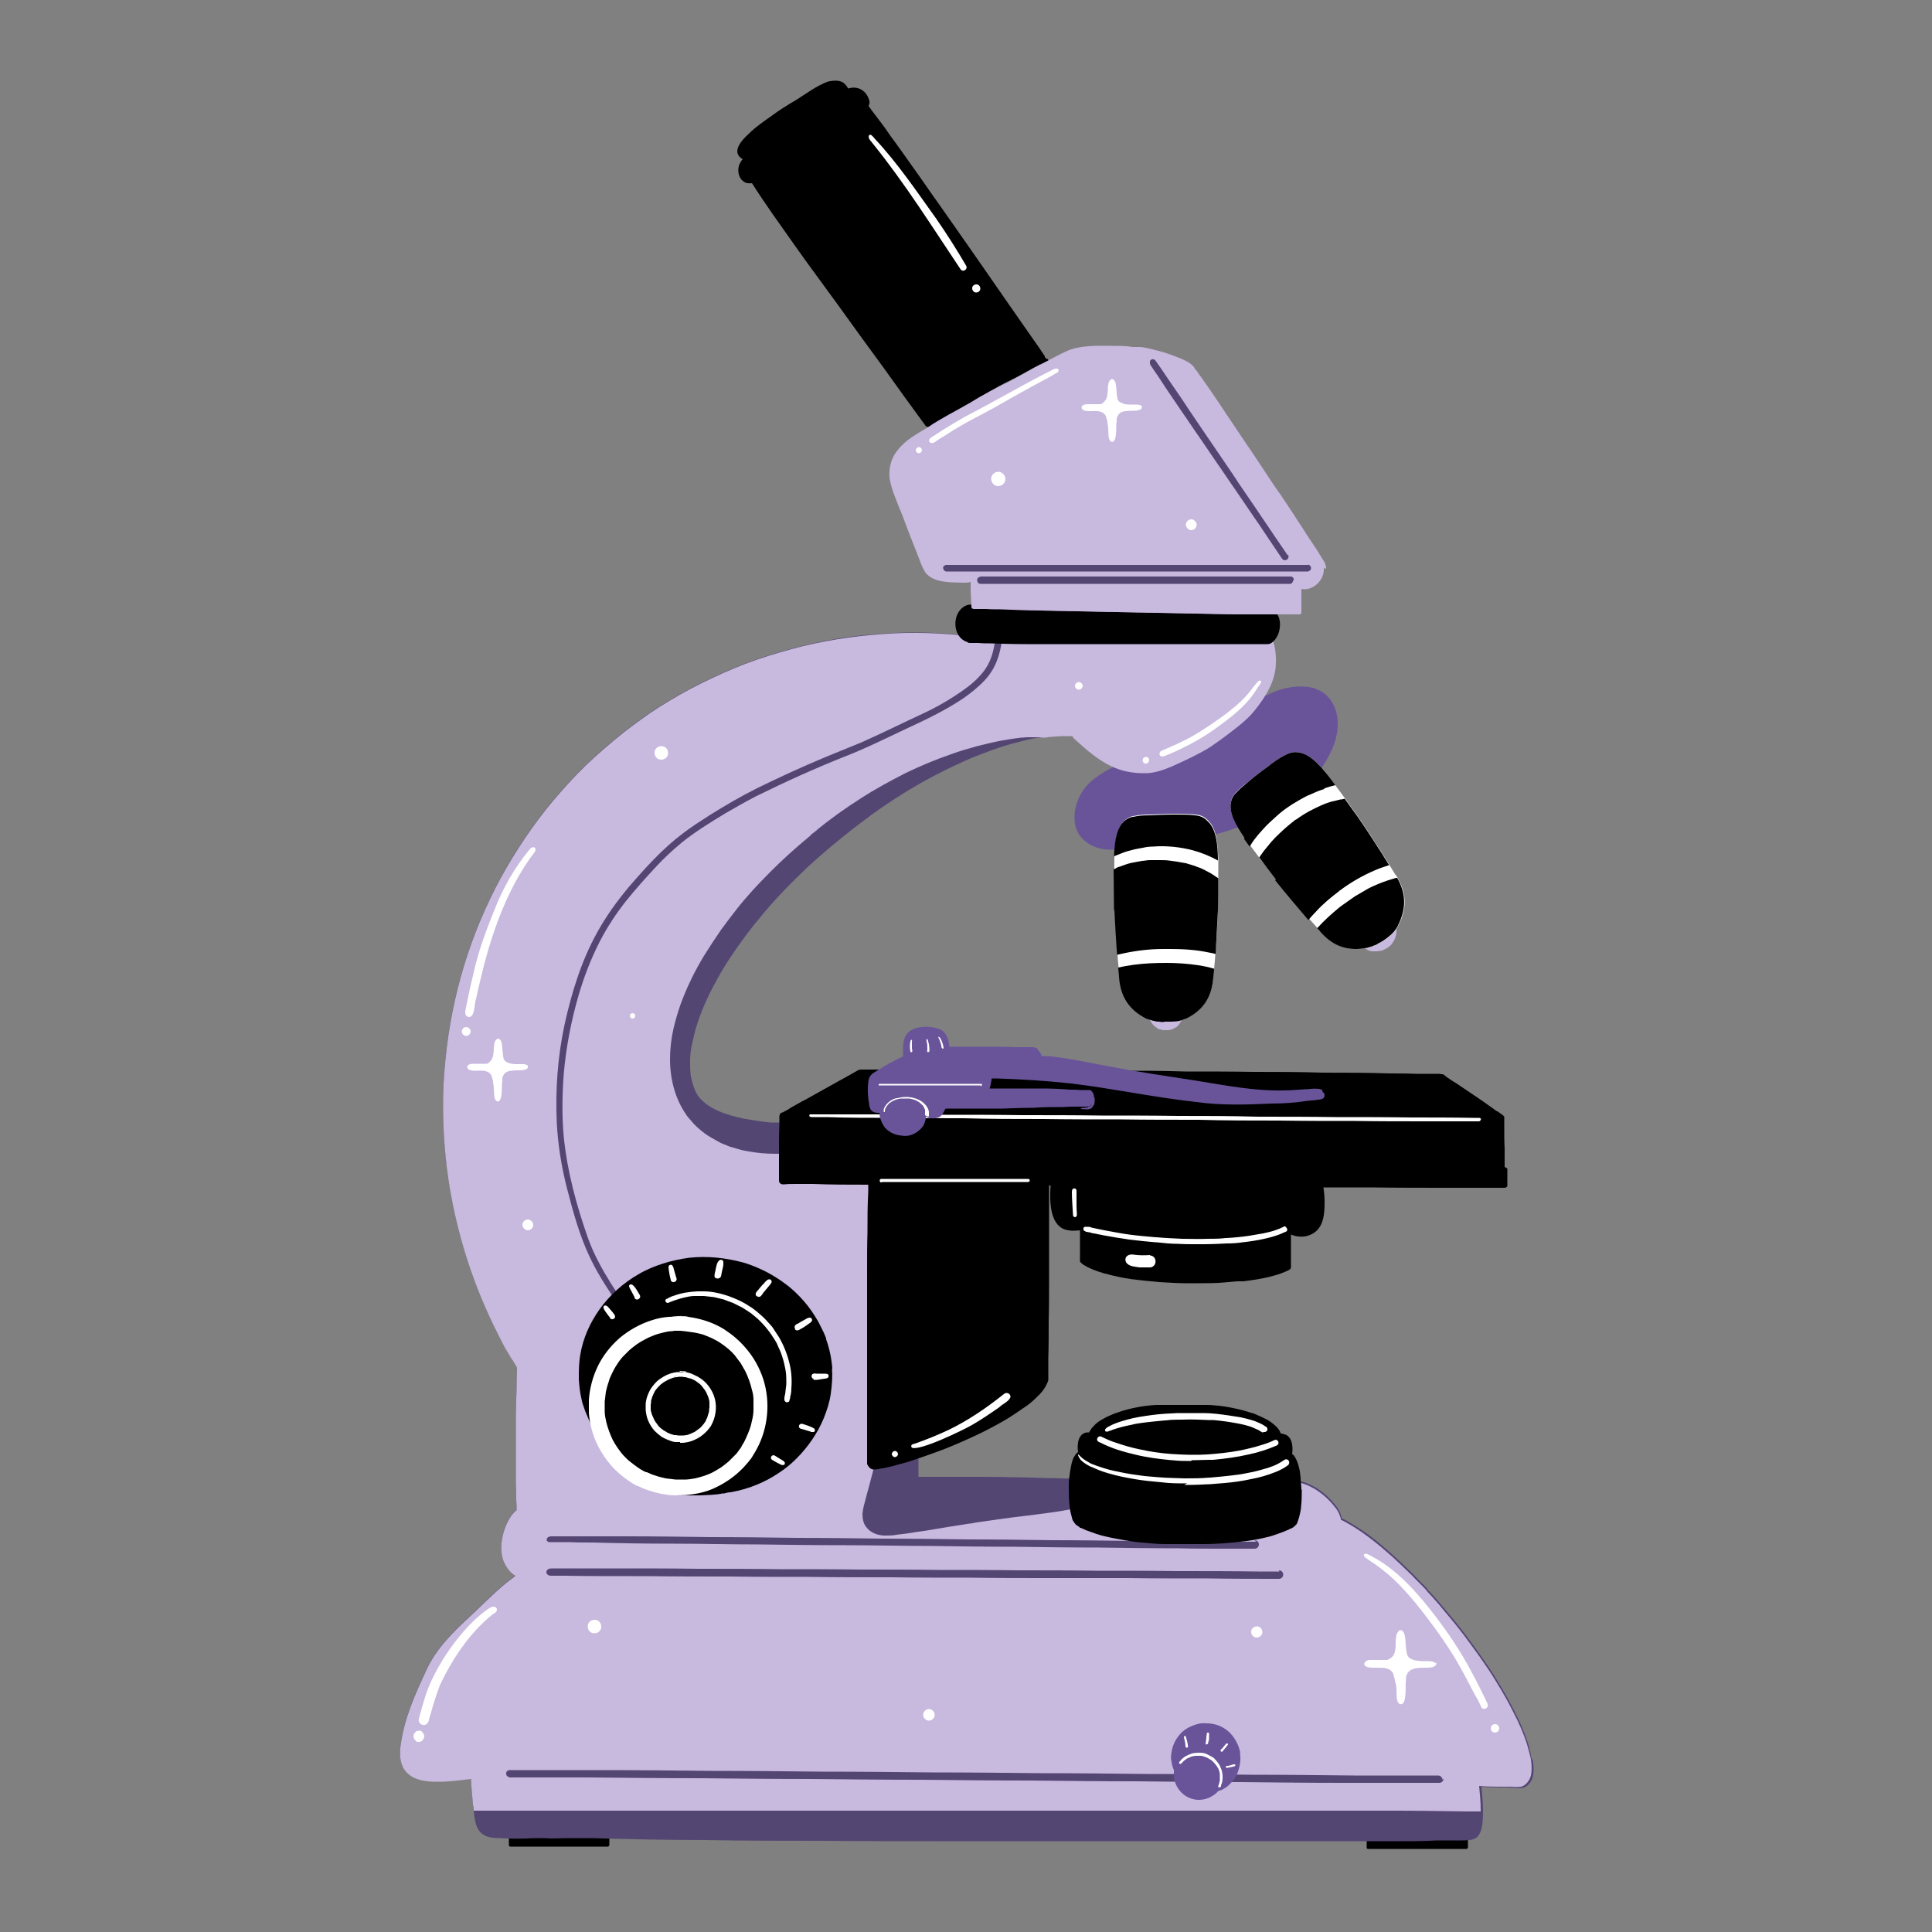
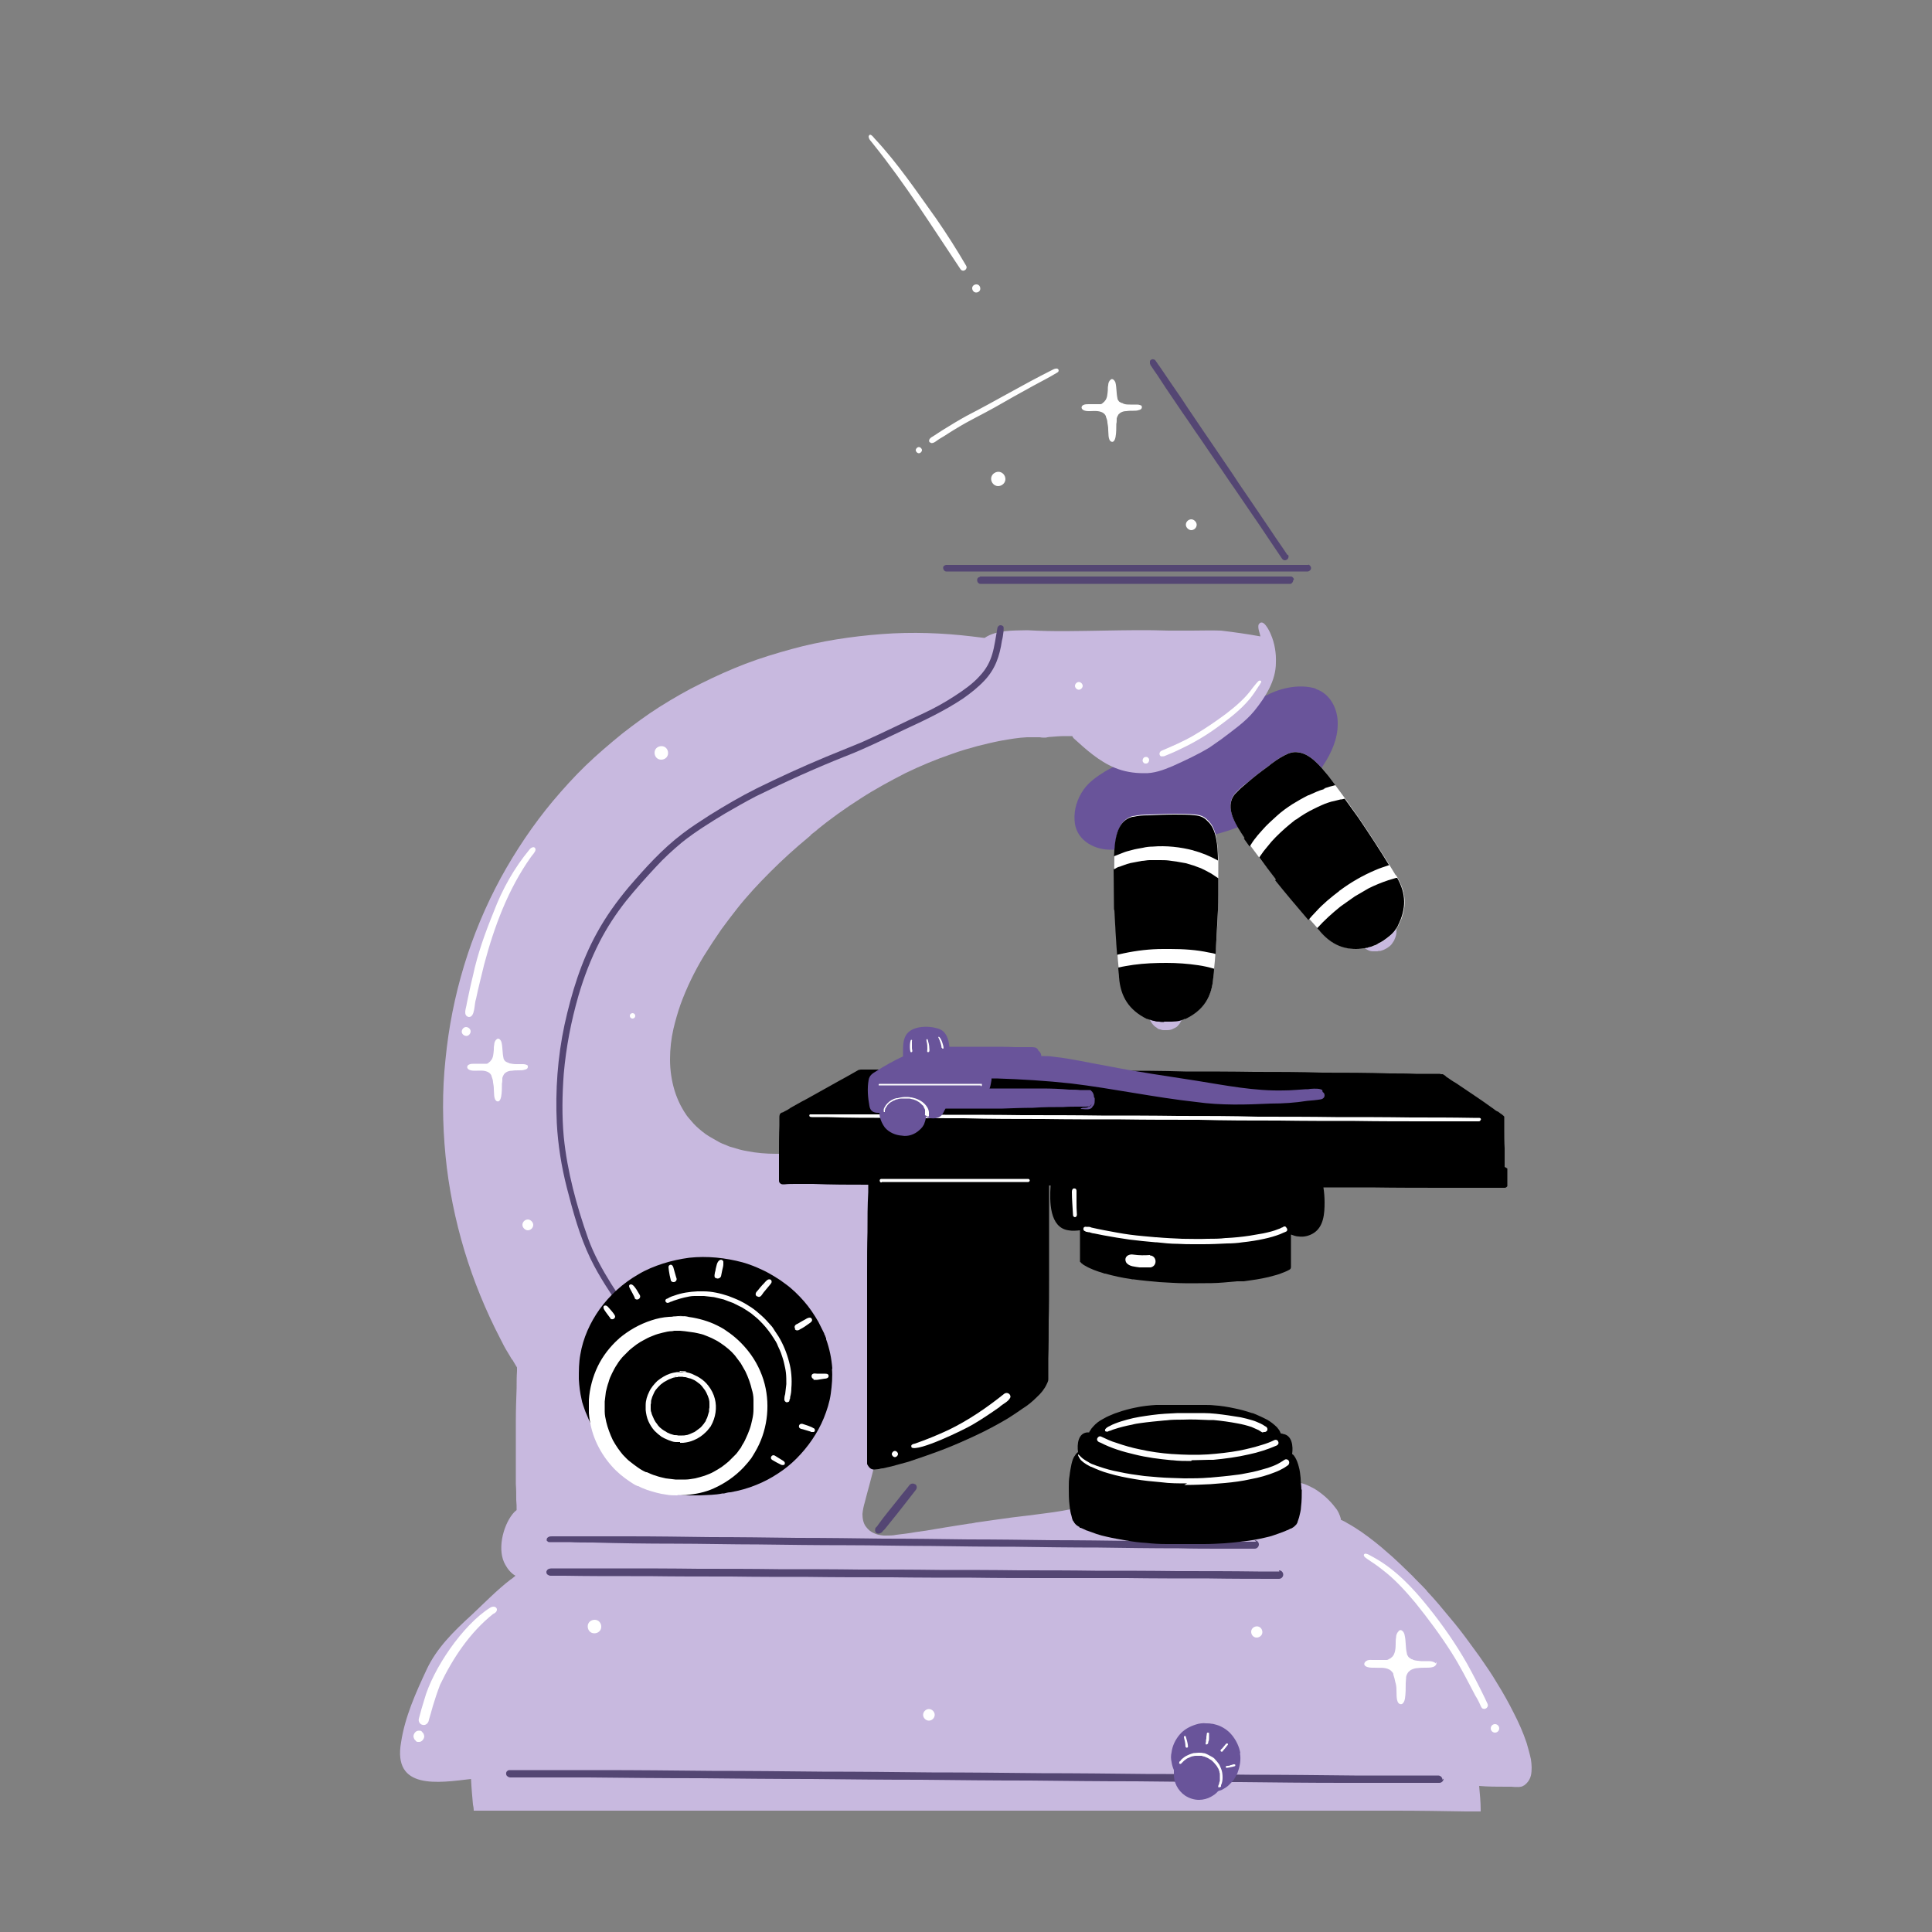
<svg xmlns="http://www.w3.org/2000/svg" viewBox="0 0 500 500" id="uuid-2eae1972-b04a-4a54-9a3b-04bcf4d930eb">
  <rect x="0" y="0" width="500" height="500" fill="#808080" stroke="none" />
  <defs>
    <style>.uuid-b70ed8b1-29f6-4b28-83a6-dbd68b093e80{fill:#fff;}.uuid-18ac1a08-d323-4c32-ae6d-f5cd0da15585{fill:#c8b9df;}.uuid-42a08e78-fe8e-4e2d-83b3-907e58458687{clip-path:url(#uuid-66f9b969-ced8-44fd-8d45-ad14fd7c4ec0);}.uuid-2c440d99-c6cb-4d3e-92d5-224a8e48cf14{clip-path:url(#uuid-188d2650-efe7-4d2e-b3f9-64fe0f4801ce);}.uuid-946ddd08-5f4f-47b2-94dc-46bf0c2c7488{fill:#544673;}.uuid-de772668-71dd-4d0b-9c2f-73ae3b597c8e{fill:none;}.uuid-c87ac0a4-1ccb-457d-b449-f83329e432e4{fill:#69549a;}.uuid-a0985624-eb07-42d7-b77c-68705f060a25{clip-path:url(#uuid-b7ff3c55-a8d6-4d1a-ae31-7aaa194f0564);}</style>
    <clipPath id="uuid-188d2650-efe7-4d2e-b3f9-64fe0f4801ce">
      <rect height="8.4" width="249.7" y="470.7" x="131" class="uuid-de772668-71dd-4d0b-9c2f-73ae3b597c8e" />
    </clipPath>
    <clipPath id="uuid-b7ff3c55-a8d6-4d1a-ae31-7aaa194f0564">
      <rect height="317.8" width="294.1" y="159.5" x="102.9" class="uuid-de772668-71dd-4d0b-9c2f-73ae3b597c8e" />
    </clipPath>
    <clipPath id="uuid-66f9b969-ced8-44fd-8d45-ad14fd7c4ec0">
      <rect height="309.8" width="294.1" y="159.5" x="102.9" class="uuid-de772668-71dd-4d0b-9c2f-73ae3b597c8e" />
    </clipPath>
  </defs>
  <g class="uuid-2c440d99-c6cb-4d3e-92d5-224a8e48cf14">
-     <path d="M157.7,471c0,.1,.1,.3,0,.5,0,.2,0,.3,0,.5,0,.2,0,.4,0,.6,0,.4,0,.9,0,1.3,0,.6,0,1.2,0,1.8,0,0,0,.1,0,.2,0,.2,0,.4,0,.6,0,.2,0,.4,0,.6,0,.1,0,.3,0,.4,0,.2-.2,.3-.3,.4-.1,0-.3,0-.4,0h0c-1.6,0-3.1,0-4.7,0-1.6,0-3.2,0-4.8,0-1.7,0-3.4,0-5.1,0s-3.2,0-4.8,0c-1.6,0-3.2,0-4.8,0h-.3c-.1,0-.2,0-.3,0-.2,0-.4,0-.5-.3,0-.1,0-.2,0-.3v-.2h0c0-.8,0-1.5,0-2.2,0-.7,0-1.4,0-2.1s0-.2,0-.3c0-.2,0-.3,.3-.3,.1,0,.3,.1,.3,.3,0,.3,0,.6,0,.9,0,.4,0,.9,0,1.3,0,.2,0,.4,0,.7,0,0,0,0,0,0,.7,0,1.3,0,2,0,2,0,3.9-.1,5.9-.2,3.6,0,7.2-.2,10.8-.4,1.8-.2,3.6-.4,5.4-.3,.2,0,.4,0,.6,0,0-.9,0-1.8,.1-2.6,0-.2,0-.4,0-.7,0-.1,0-.2,0-.3,0-.2,.2-.3,.4-.3,.2,0,.3,0,.4,.2Zm222.2,.9c0,.1,.1,.3,0,.4,0,.2,0,.3,0,.5,0,.2,0,.4,0,.6,0,.4,0,.9,0,1.3,0,.6,0,1.2,0,1.8h0c0,.3,0,.5,0,.7,0,.2,0,.4,0,.6s0,.2,0,.3c0,.2-.2,.3-.3,.4-.1,0-.3,0-.4,0h0c-1.6,0-3.1,0-4.7,0-1.6,0-3.2,0-4.8,0-1.7,0-3.4,0-5.2,0-1.6,0-3.2,0-4.9,0-1.6,0-3.2,0-4.8,0h-.3c-.1,0-.2,0-.3,0-.2,0-.4,0-.5-.2,0,0,0-.2,0-.3s0-.1,0-.2h0c0-.7,0-1.4,0-2.1,0-.7,0-1.4,0-2,0,0,0-.2,0-.3,0-.2,0-.3,.3-.3,.1,0,.3,.1,.3,.3,0,.3,0,.6,0,.9,0,.4,0,.9,0,1.3,0,.2,0,.4,0,.7,0,0,0,0,0,0,.7,0,1.3,0,2,0,2,0,3.9-.1,5.9-.1,3.6,0,7.3-.2,10.9-.4,1.8-.2,3.6-.4,5.5-.2,.2,0,.4,0,.6,0,0-.9,0-1.7,.1-2.6,0-.2,0-.4,0-.6,0-.1,0-.2,0-.3,0-.1,.2-.3,.4-.3,.2,0,.3,0,.4,.2Z" />
-   </g>
+     </g>
  <path d="M340.5,178.3c3.8,1.2,5.8,5.3,5.7,9.1,0,3.8-1.6,7.4-3.7,10.6-.6,1-1.2,2-1.9,3-.2,.2-.3,.3-.6,.4-3.2,4.1-7.8,6.7-12.3,9.2-5,2.9-10.5,4.9-16.1,6-4.5,1-9,1.9-13.5,2.5-2.9,.4-5.8,.9-8.8,.8-.8,0-1.6,0-2.4,0h.2c-4.4-.1-8.8-2.8-9-7.6-.2-2.8,.7-5.6,2.3-7.9,1.4-2,3.4-3.4,5.5-4.7,.8-.5,4.3-2.5,5.5-1.8,.7-.3,1.4-.5,2.1-.8,3.2-1.4,6.5-2.6,9.6-4.1,4-2,7.9-4.3,11.8-6.4,1.9-1.1,3.9-2.1,5.8-3.2,2.3-1.3,4.7-2.7,7.2-3.5,3.8-2,8.6-2.9,12.6-1.7Z" class="uuid-c87ac0a4-1ccb-457d-b449-f83329e432e4" />
  <path d="M306.2,261.8c0,.3,0,.6,0,.9,0,.6-.3,1.2-.6,1.7-.2,.4-.5,.8-.8,1.1-.2,.2-.3,.3-.5,.4-.2,.1-.4,.2-.6,.3,0,0,0,0,0,0-.5,.3-1.1,.4-1.7,.4,0,0-.2,0-.3,0-.2,0-.4,0-.6,0-.3,0-.6-.1-.9-.2-.3,0-.6-.2-.8-.4-.3-.2-.5-.3-.7-.5-.4-.4-.8-.9-1-1.4-.2-.3-.3-.7-.3-1,0-.2,0-.3,0-.5,0,0,0-.2,0-.2s0-.1,0-.2c0,0,0,0,0,0,0,0,.2,0,.2,0,0,0,0,.1,0,.2,0,0,0,.2,0,.2,0,.2,0,.4,.1,.6,0,.2,.1,.3,.2,.5,.3-.2,1.2,0,1.5,0,1.8,.3,3.6,.3,5.3,0,.1,0,.3,0,.4,0,0-.1,0-.2,.1-.3,0-.2,.1-.4,.2-.5,0-.2,0-.3,0-.5h0c0-.2,0-.4,0-.5,0,0,0-.2,0-.2,0,0,0-.2,0-.3,0,0,0,0,0,0,0-.1,.2-.2,.3-.2s.3,0,.4,.2c0,0,0,.2,0,.2,0,0,0,0,0,0,0,0,0,.2,0,.3Zm55.2-21.5c0,.3,0,.6,0,.9,0,.6-.2,1.3-.5,1.9,0,.2-.2,.4-.3,.6-.1,.2-.3,.4-.4,.6-.3,.4-.7,.7-1,.9-.4,.3-.9,.5-1.3,.7-.2,0-.5,.2-.7,.2-.3,0-.5,0-.7,.1,0,0,0,0,0,0-.2,0-.3,0-.5,0h-.1c-.2,0-.5,0-.6,0,0,0-.1,0-.1,0-.6,0-1.2-.3-1.7-.6-.5-.3-1.1-.7-1.5-1.1v-.2c-.2,0-.2-.1-.3-.2,0,0,0-.2,.1-.2,0,0,0,0,0,0,0,0,0,0,.1,.1,0,0,.1,.1,.2,.2,.1,.1,.2,.2,.3,.3,.2,.2,.4,.3,.6,.4,0,0,.2,.1,.3,.2,.2-.2,.7-.4,.8-.5,1-.6,2.2-.7,3.2-1.3,1-.6,1.9-1.5,2.6-2.5,.1-.2,.3-.5,.6-.4,0,0,0-.2,0-.3,0-.2,0-.4-.1-.7,0,0,0,0,0,0,0-.2-.1-.4-.2-.6,0,0,0-.1,0-.2,0,0,0,0,0,0,0-.1,0-.3,0-.4,0-.2,.3-.3,.5-.2,.1,0,.3,.1,.3,.3,0,0,0,0,0,0,0,0,0,.2,.1,.3,.1,.2,.2,.5,.2,.7,0,.2,0,.3,.1,.5,0,.2,0,.3,0,.5Z" class="uuid-18ac1a08-d323-4c32-ae6d-f5cd0da15585" />
  <path d="M315.3,222c0,4.5,0,8.9-.1,13.4-.2,5.8-.6,11.7-1.2,17.5-.4,5.1-2.6,8.5-7.2,10.7,0,0-.1,0-.2,0,0,0,0,0,0,0-.2,0-.3,.2-.5,.2-1.5,.6-3.2,.6-4.8,.5-.4,0-.8,0-1.2-.1-.4,0-.9,0-1.3-.2-.4,0-.8-.2-1.1-.3-.2,0-.4-.1-.6-.2,0,0-.2,0-.2,0-4.6-2.3-6.8-5.7-7.2-10.8-.6-5.8-.9-11.7-1.2-17.5-.1-4.5-.2-8.9-.1-13.4,.2-3.8,.4-9.5,4.8-10.6,.2,0,.7-.1,1.2-.2,1.1-.2,2.9-.2,3.3-.2,2.1-.1,4.3-.2,6.4-.2,1.5,0,3.6,0,5.2,.2,1.3,.1,2.4,.5,3.3,1.5,2.4,2.2,2.5,6.5,2.7,9.6Zm46,4.5c2.7,4.4,3,8.4,.6,13,0,0,0,.1-.1,.2,0,0,0,0,0,0,0,.2-.2,.3-.3,.5-.8,1.4-2.2,2.4-3.5,3.3-.4,.2-.7,.4-1.1,.6-.4,.3-.8,.5-1.2,.6-.4,.2-.7,.3-1.1,.4-.2,0-.4,.1-.6,.2,0,0-.2,0-.2,0-5.1,.9-8.8-.5-12.2-4.4-3.9-4.3-7.7-8.8-11.4-13.4-2.8-3.5-5.5-7.1-8.1-10.7-2.1-3.2-5.4-7.9-2.5-11.4,.2-.2,.5-.5,.9-.9,.7-.8,2.2-1.9,2.5-2.1,1.6-1.4,3.3-2.7,5.1-4h0c1.2-1,2.9-2.2,4.3-2.9h0c1.1-.6,2.3-1,3.5-.8,3.2,.3,5.9,3.7,7.9,6.1,2.7,3.6,5.3,7.2,7.9,10.9,3.3,4.9,6.5,9.8,9.5,14.8Z" class="uuid-b70ed8b1-29f6-4b28-83a6-dbd68b093e80" />
-   <path d="M301.2,264.5c-.4,0-.8,0-1.2-.1-.4,0-.9,0-1.3-.2-.4,0-.8-.2-1.1-.3-.2,0-.4-.1-.6-.2,0,0-.2,0-.2,0-4.6-2.3-6.8-5.7-7.2-10.8,0-.8-.2-1.7-.2-2.5,1.3-.3,2.6-.5,3.9-.7,2.9-.4,5.7-.5,8.6-.5,2.8,0,5.5,.2,8.2,.6,1.4,.2,2.7,.5,4.1,.9,0,.8-.1,1.5-.2,2.3-.4,5.1-2.6,8.5-7.2,10.7,0,0-.1,0-.2,0,0,0,0,0,0,0-.2,0-.3,.2-.5,.2-1.1,.5-2.4,.5-3.6,.5-.4,0-.8,0-1.2,0Zm-12.9-29.2c0-3.5-.1-6.9-.1-10.4h.3c.4-.3,.8-.5,1.2-.6,.1,0,.2,0,.3-.1,0,0,0,0,0,0,.6-.2,1.1-.4,1.7-.6,.6-.2,1.1-.3,1.7-.4,.7-.1,1.4-.3,2.1-.4,.6,0,1.3-.2,2-.2,.8,0,1.6,0,2.5,0,.9,0,1.7,0,2.5,.1,1.5,.2,2.9,.4,4.4,.7,.7,.2,1.3,.4,2,.6,.6,.2,1.3,.5,1.9,.7,.9,.4,1.8,.9,2.7,1.4,.6,.4,1.2,.8,1.8,1.2,0,2.8,0,5.5-.1,8.3-.2,3.8-.4,7.5-.6,11.3-.6-.2-1.2-.3-1.8-.4-3.2-.7-6.6-.9-9.9-.9h-.2c-.6,0-1.2,0-1.7,0-3.4,0-6.8,.4-10.1,1.1-.6,.1-1.2,.3-1.8,.4-.3-3.8-.5-7.7-.7-11.5Zm20.6-15.2c-3.4-.9-7.1-1.3-10.6-1-.8,0-1.7,.1-2.5,.3-1,.2-1.9,.3-2.9,.6-.8,.2-1.6,.4-2.3,.7-.8,.3-1.5,.6-2.3,.9,.2-3.8,.5-9.2,4.8-10.2,.2,0,.7-.1,1.2-.2,1.1-.2,2.9-.2,3.3-.2,2.1-.1,4.3-.2,6.4-.2,1.6,0,3.7,0,5.2,.2,1.3,.1,2.4,.5,3.3,1.5,2.4,2.1,2.6,6.5,2.7,9.5,0,.2,0,.5,0,.7-2-1.1-4.1-2-6.4-2.6Zm32.7,20.9c-.2-.3-.5-.5-.7-.8,1.8-2,3.8-3.8,5.9-5.5,.1-.1,.3-.2,.4-.3,1.1-.8,2.3-1.6,3.4-2.4,1.2-.7,2.4-1.4,3.6-2.1,1.6-.8,3.3-1.5,5.1-2.1,.7-.2,1.3-.4,2-.6,.1,0,.2,0,.3,0,2.3,4.1,2.4,7.9,.2,12.3,0,0,0,.1-.1,.2,0,0,0,0,0,0,0,.2-.2,.3-.3,.5-.8,1.4-2.2,2.4-3.5,3.3-.3,.2-.7,.4-1.1,.6-.4,.3-.8,.5-1.2,.6-.4,.2-.7,.3-1.1,.4-.2,0-.4,.1-.6,.2,0,0-.2,0-.2,0-1,.2-1.9,.3-2.8,.3-3.7,0-6.7-1.5-9.4-4.7Zm-11.4-13.4c-1.5-1.9-2.9-3.8-4.3-5.7l.2-.3c.6-.9,1.2-1.7,1.9-2.5,.7-.9,1.4-1.7,2.2-2.5,1.6-1.6,3.2-3,5-4.4,0,0,.2-.1,.2-.2,0,0,0,0,0,0,0,0,0,0,0,0,0,0,0,0,0,0,0,0,0,0,.1,0,0,0-.1,0-.2,.2,1.5-1.1,3.1-2.1,4.8-2.9,.6-.3,1.2-.6,1.9-.9,.6-.3,1.2-.5,1.8-.7,.5-.2,1-.3,1.5-.4,.5-.1,1.1-.3,1.6-.4,.4,0,.7-.1,1.1-.2,1.2,1.7,2.4,3.3,3.6,5,2.7,4,5.4,8.1,7.9,12.2-1.2,.4-2.5,.8-3.6,1.3-3.3,1.4-6.4,3.2-9.2,5.3,0,0-.1,0-.2,.1,0,0,0,0,.1,0-2.1,1.6-4.2,3.3-6,5.3-.7,.7-1.3,1.4-2,2.2-2.9-3.4-5.8-6.8-8.6-10.3Zm-8.1-10.7c-2.1-3.2-5.4-7.9-2.5-11.4,.2-.2,.5-.5,.9-.9,.7-.8,2.2-1.9,2.5-2.2,1.6-1.4,3.3-2.7,5.1-4h0c1.2-1,2.9-2.2,4.3-2.9h0c1.1-.6,2.3-1,3.5-.8,3.2,.3,5.9,3.7,7.9,6.1,.6,.8,1.2,1.6,1.8,2.4-.9,.2-1.9,.5-2.8,.8,0,0,.2,0,.2,0l-.5,.2c0,0,.2,0,.2,0-1.4,.4-2.7,1-4,1.6,0,0,0,0,0,0,0,0-.1,0-.2,0,0,0,0,0,.1,0-1.4,.7-2.8,1.5-4.1,2.3-1.4,.9-2.8,1.9-4,3-1.3,1.2-2.6,2.3-3.8,3.7-.6,.7-1.2,1.3-1.7,2-.6,.7-1.1,1.5-1.6,2.3,0,0,0,0,0,0-.5-.7-1-1.4-1.5-2.1Z" />
+   <path d="M301.2,264.5c-.4,0-.8,0-1.2-.1-.4,0-.9,0-1.3-.2-.4,0-.8-.2-1.1-.3-.2,0-.4-.1-.6-.2,0,0-.2,0-.2,0-4.6-2.3-6.8-5.7-7.2-10.8,0-.8-.2-1.7-.2-2.5,1.3-.3,2.6-.5,3.9-.7,2.9-.4,5.7-.5,8.6-.5,2.8,0,5.5,.2,8.2,.6,1.4,.2,2.7,.5,4.1,.9,0,.8-.1,1.5-.2,2.3-.4,5.1-2.6,8.5-7.2,10.7,0,0-.1,0-.2,0,0,0,0,0,0,0-.2,0-.3,.2-.5,.2-1.1,.5-2.4,.5-3.6,.5-.4,0-.8,0-1.2,0Zm-12.9-29.2c0-3.5-.1-6.9-.1-10.4h.3c.4-.3,.8-.5,1.2-.6,.1,0,.2,0,.3-.1,0,0,0,0,0,0,.6-.2,1.1-.4,1.7-.6,.6-.2,1.1-.3,1.7-.4,.7-.1,1.4-.3,2.1-.4,.6,0,1.3-.2,2-.2,.8,0,1.6,0,2.5,0,.9,0,1.7,0,2.5,.1,1.5,.2,2.9,.4,4.4,.7,.7,.2,1.3,.4,2,.6,.6,.2,1.3,.5,1.9,.7,.9,.4,1.8,.9,2.7,1.4,.6,.4,1.2,.8,1.8,1.2,0,2.8,0,5.5-.1,8.3-.2,3.8-.4,7.5-.6,11.3-.6-.2-1.2-.3-1.8-.4-3.2-.7-6.6-.9-9.9-.9h-.2c-.6,0-1.2,0-1.7,0-3.4,0-6.8,.4-10.1,1.1-.6,.1-1.2,.3-1.8,.4-.3-3.8-.5-7.7-.7-11.5Zm20.6-15.2c-3.4-.9-7.1-1.3-10.6-1-.8,0-1.7,.1-2.5,.3-1,.2-1.9,.3-2.9,.6-.8,.2-1.6,.4-2.3,.7-.8,.3-1.5,.6-2.3,.9,.2-3.8,.5-9.2,4.8-10.2,.2,0,.7-.1,1.2-.2,1.1-.2,2.9-.2,3.3-.2,2.1-.1,4.3-.2,6.4-.2,1.6,0,3.7,0,5.2,.2,1.3,.1,2.4,.5,3.3,1.5,2.4,2.1,2.6,6.5,2.7,9.5,0,.2,0,.5,0,.7-2-1.1-4.1-2-6.4-2.6Zm32.7,20.9c-.2-.3-.5-.5-.7-.8,1.8-2,3.8-3.8,5.9-5.5,.1-.1,.3-.2,.4-.3,1.1-.8,2.3-1.6,3.4-2.4,1.2-.7,2.4-1.4,3.6-2.1,1.6-.8,3.3-1.5,5.1-2.1,.7-.2,1.3-.4,2-.6,.1,0,.2,0,.3,0,2.3,4.1,2.4,7.9,.2,12.3,0,0,0,.1-.1,.2,0,0,0,0,0,0,0,.2-.2,.3-.3,.5-.8,1.4-2.2,2.4-3.5,3.3-.3,.2-.7,.4-1.1,.6-.4,.3-.8,.5-1.2,.6-.4,.2-.7,.3-1.1,.4-.2,0-.4,.1-.6,.2,0,0-.2,0-.2,0-1,.2-1.9,.3-2.8,.3-3.7,0-6.7-1.5-9.4-4.7Zm-11.4-13.4c-1.5-1.9-2.9-3.8-4.3-5.7l.2-.3c.6-.9,1.2-1.7,1.9-2.5,.7-.9,1.4-1.7,2.2-2.5,1.6-1.6,3.2-3,5-4.4,0,0,.2-.1,.2-.2,0,0,0,0,0,0,0,0,0,0,0,0,0,0,0,0,0,0,0,0,0,0,.1,0,0,0-.1,0-.2,.2,1.5-1.1,3.1-2.1,4.8-2.9,.6-.3,1.2-.6,1.9-.9,.6-.3,1.2-.5,1.8-.7,.5-.2,1-.3,1.5-.4,.5-.1,1.1-.3,1.6-.4,.4,0,.7-.1,1.1-.2,1.2,1.7,2.4,3.3,3.6,5,2.7,4,5.4,8.1,7.9,12.2-1.2,.4-2.5,.8-3.6,1.3-3.3,1.4-6.4,3.2-9.2,5.3,0,0-.1,0-.2,.1,0,0,0,0,.1,0-2.1,1.6-4.2,3.3-6,5.3-.7,.7-1.3,1.4-2,2.2-2.9-3.4-5.8-6.8-8.6-10.3Zm-8.1-10.7c-2.1-3.2-5.4-7.9-2.5-11.4,.2-.2,.5-.5,.9-.9,.7-.8,2.2-1.9,2.5-2.2,1.6-1.4,3.3-2.7,5.1-4c1.2-1,2.9-2.2,4.3-2.9h0c1.1-.6,2.3-1,3.5-.8,3.2,.3,5.9,3.7,7.9,6.1,.6,.8,1.2,1.6,1.8,2.4-.9,.2-1.9,.5-2.8,.8,0,0,.2,0,.2,0l-.5,.2c0,0,.2,0,.2,0-1.4,.4-2.7,1-4,1.6,0,0,0,0,0,0,0,0-.1,0-.2,0,0,0,0,0,.1,0-1.4,.7-2.8,1.5-4.1,2.3-1.4,.9-2.8,1.9-4,3-1.3,1.2-2.6,2.3-3.8,3.7-.6,.7-1.2,1.3-1.7,2-.6,.7-1.1,1.5-1.6,2.3,0,0,0,0,0,0-.5-.7-1-1.4-1.5-2.1Z" />
  <g class="uuid-a0985624-eb07-42d7-b77c-68705f060a25">
-     <path d="M195.3,296.6c-.2,0-.5,0-.7-.2,.2,0,.5,.1,.7,.2Zm37.9,83.3s0,0,0,0c0,0,0,0,0,0Zm.4,.2s0,0,0,0c0,0,0,0,0,0Zm53.7-186.6c-.1,0-.2-.1-.3-.2,.1,0,.2,.2,.3,.2Zm50.8,192s0,0,0,0c0,0,0,0,0,0Zm58.6,70.1c.2,1.4,.3,2.8,0,4.2-.2,.8-.6,1.5-1.2,2.1-.2,.2-.4,.3-.6,.5,0,0,0,0-.1,0-.8,.7-3.4,.2-4.4,.2-2.4,0-4.7,0-7-.2h0c.2,2.1,.4,4.2,.4,6.3,0,2.1,0,6.4-2.3,7.2-.9,.4-2.3,.4-3.2,.4-.7,0-1.3,0-2,0h-.1c-.9,0-1.8,0-2.7,0-1.2,0-2.4,0-3.7,.1-2.4,.1-4.7,.1-7.1,.1-4.8,0-9.6,0-14.5,0-5,0-9.9,0-14.9,0-10.2,0-20.4,0-30.7,0-9.9,0-19.9,0-29.8,0-10.1,0-20.1,0-30.2,0-10,0-20,0-30.1-.1-10,0-20,0-30-.2-9.7,0-19.4-.2-29.1-.5-1.1,0-2.2,0-3.3,0-1.1,0-2.2,0-3.3,0-1.9,0-3.9,.2-5.8,0-.4,0-.8,0-1.2,0-1.2,0-2.4,0-3.6,.1-1.4,0-2.8,.1-4.3,0-.7,0-1.6,0-2.4-.1-.6,0-1.3,0-2-.1-.3,0-.7-.1-1-.2-.5-.1-1-.3-1.4-.6-2.5-1.4-2.3-5.5-2.7-7.9-.2-2.2-.4-4.4-.5-6.6-8.5,1-20.3,2.9-18.1-9.5,1-6.6,3.8-12.8,6.6-18.8,2.6-5.6,7.1-10,11.6-14.1,3.3-3.1,6.5-6.4,10.1-9.2,.4-.2,.8-.6,1.3-1-1.1-.6-2-1.7-2.6-2.8-2.2-3.7-.7-9.9,1.8-13.1,.3-.4,.7-.8,1.1-1.1,0-.9,0-1.7-.1-2.6,0-1.4,0-2.8-.1-4.1,0-3.1,0-6.2,0-9.3,0-1.3,0-2.6,0-3.8v-.2h0c0-.3,0-.4,0-.6,0-1,0-1.9,0-2.6,0-2.8,.1-5.6,.2-8.4,0-1.5,0-3,.1-4.4,0-.3,0-.6,0-.9-.3-.5-.6-1-.9-1.5-.1-.2-.2-.4-.4-.6s-.3-.5-.5-.8c-.2-.3-.4-.7-.6-1-.6-1.1-1.3-2.3-1.9-3.5-3.8-7.3-6.9-14.9-9.3-22.8-2.4-8-4.1-16.3-4.9-24.6-.8-8.3-.9-16.7,0-25,.8-8.2,2.4-16.3,4.8-24.2,2.4-7.9,5.6-15.5,9.5-22.7,3.9-7.1,8.4-13.8,13.5-19.9,2.7-3.2,5.5-6.3,8.5-9.2,3-2.9,6.2-5.6,9.5-8.3,3.1-2.4,6.2-4.7,9.5-6.8,3.5-2.2,7.1-4.3,10.8-6.1,3.8-1.9,7.6-3.6,11.5-5.1,3.9-1.5,7.9-2.7,11.9-3.8,7.6-2.1,15.5-3.4,23.4-3.9,7.9-.6,15.8-.3,23.3,.6,1.1,.1,2.2,.3,3.3,.4,3.1-2.1,7.4-1.9,11.1-2,12.2,.7,24.3-.3,36.5,0,4.5,.1,9-.3,13.5,0,3.4,.4,6.9,.9,10.2,1.5-.2-1-.7-2-.5-3,1.1-2,2.8,1.5,3.2,2.5,1,2.3,1.4,4.9,1.3,7.3,0,4.7-2.7,8.9-5.6,12.5-2.4,2.9-5.5,5-8.5,7.3-1,.7-2,1.4-3,2.1-3.1,1.9-6.4,3.4-9.7,4.9-2.4,1-4.8,1.9-7.4,1.8-2.6,0-5.1-.4-7.5-1.4-4.1-1.7-7.4-4.7-10.6-7.6-.2-.2-.3-.4-.4-.6-.1,0-.2,0-.3,0-.5,0-1.1,0-1.6,0-1.2,0-2.4,.1-3.6,.2-1.2,.1-2.5,.3-3.7,.5-1.3,.2-2.6,.5-3.7,.8-3.4,.8-6.8,1.9-10.1,3.2-2.2,.8-4.3,1.7-6.4,2.7-2.2,1-4.4,2.1-6.5,3.2-5.3,2.8-10.4,6-15.3,9.5-.5,.3-.9,.7-1.1,.8-4.9,3.6-9.6,7.4-14.1,11.4-.8,.7-1.5,1.4-2.3,2.1,0,0,0,0-.1,.1-4.4,4.2-8.7,8.6-12.5,13.4-.2,.3-.5,.6-.7,.8,0,0,0,0,0,0h0c-3,3.8-5.8,7.7-8.3,11.8-1.7,2.9-3.3,5.8-4.6,8.8-1,2.2-1.8,4.5-2.5,6.8-.4,1.6-.8,3.2-1.1,4.8-.2,1.1-.3,2.3-.3,3.4,0,1,0,2,.1,3,0,.8,.2,1.5,.4,2.2,.2,.6,.3,1.3,.6,1.9,.2,.6,.5,1.1,.8,1.7,2.6,3.7,7.7,5.2,12,6.1,2.3,.4,4.6,.8,6.9,1,1.6,0,3.2,0,4.8,0,1,0,2,0,2.8,.5,.4,.3,.6,.7,.7,1.1,1.1,0,2.2,0,3.3,0,1.7,0,2.6,2.2,1.4,3.3-.4,.4-.9,.5-1.4,.6-1.1,.1-2.1,.2-3.2,.3-.5,1.1-1.9,1.9-4.3,1.4,0,0,0,0-.1,0,0,1.2,.1,2.4,.4,3.3,2.1,.9,4.4,.6,6.6,.7,3.2,0,6.4,.2,9.6,.2,3.9-.4,7.1,2.6,7.8,6.4,2.6,13.4,1.6,27.1,1.5,40.6,0,8,.8,15.6-.5,23.4,2.9-1.5,3.7-5,7.8-2.8,2.3,1.6,2.2,3.7,1.1,5.6h0c0,.7,0,1.4,0,2.1,0,1.3,0,2.7,0,3.9,0,.3,0,.5,0,.8,0,0,0,.2,0,.3,0,0,0,0,0,0,.4,0,.9,0,1.3,0s.8,0,1.1,0c1.4,0,2.8,0,4.2,0,2.8,0,5.6,0,8.4,0,2.9,0,5.8,0,8.7,.1,3,0,5.9,.1,8.9,.2,3,0,6,.2,9,.2,1.1,0,2.2,0,3.4,0,.6,0,1.1,0,1.7,0,.3,0,.5,0,.8,0h.1c0,0,.1,0,.2,0h0c0,0,.2,0,.2,0,0,0,.1,0,.2,.2,0,0,0,0,0,0,0,0,0,.2,0,.3,4.9,0,9.8-.1,14.7-.3,4.3-.1,8.6,0,12.8,0,5.2,0,10.3-.4,15.5-.2,.1-.2,.3-.3,.6-.3,1.3,.1,2.5,.3,3.7,.4,1.8,.3,3.7,.4,5.4,1.2,0,0,0,0,0,0,.7,.3,1.4,.7,1.8,.9,2.1,1.3,3.9,2.9,5.4,4.9,.7,.8,1.1,1.8,1.4,2.8,0,.1,0,.2,0,.3,.6,.3,1.1,.5,1.7,.9,1.3,.7,2.5,1.5,3.7,2.3,2.4,1.6,4.7,3.5,6.8,5.4,1.1,.9,2.1,1.9,3.2,2.9,1,1,2.1,2,3.1,3,1.2,1.3,2.5,2.5,3.6,3.7,.1,.1,.2,.3,.3,.4,2,2.1,3.9,4.4,5.7,6.6,1.8,2.1,3.5,4.3,5.1,6.5,.9,1.2,1.8,2.5,2.7,3.7,1.6,2.3,3.2,4.6,4.6,7,1.5,2.4,2.9,4.9,4.2,7.5,1.3,2.5,2.5,5.2,3.4,7.9,.4,1.3,.8,2.7,1,4.2Z" class="uuid-946ddd08-5f4f-47b2-94dc-46bf0c2c7488" />
-   </g>
+     </g>
  <g class="uuid-42a08e78-fe8e-4e2d-83b3-907e58458687">
    <path d="M379.4,468.8c-6-.1-12.1-.2-18.1-.2-5.6,0-11.2,0-16.8,0-.4,0-.7,0-1.1,0-12.4,0-24.7,0-37.1,0-5.4,0-10.8,0-16.1,0-12.1,0-24.3,0-36.4,0h-3.8c-12.9,0-25.9,0-38.8,0s-25,0-37.5,0c-12.6,0-25.1,0-37.7,0s-6.1,0-9.1,0h-.8c-.1,0-.2,0-.4,0-.2,0-.3,0-.4,0-.2,0-.4,0-.6,0h-2.1c0-.6-.1-1.2-.2-1.6-.2-2.2-.4-4.4-.5-6.6-8.5,1-20.3,2.9-18.1-9.5,1-6.6,3.8-12.8,6.6-18.8,2.6-5.6,7.1-10,11.6-14.1,3.3-3.1,6.5-6.4,10.1-9.2,.4-.2,.8-.6,1.3-1-1.1-.6-2-1.7-2.6-2.8-2.2-3.7-.7-9.9,1.8-13.1,.3-.4,.7-.8,1.1-1.1,0-.9,0-1.7-.1-2.6,0-1.4,0-2.8-.1-4.1,0-3.1,0-6.2,0-9.3,0-1.3,0-2.6,0-3.8v-.2h0c0-.3,0-.4,0-.6,0-1,0-1.9,0-2.6,0-2.8,.1-5.6,.2-8.4,0-1.5,0-3,.1-4.4,0-.3,0-.6,0-.9-.3-.5-.6-1-.9-1.5-.1-.2-.2-.4-.4-.6s-.3-.5-.5-.8c-.2-.3-.4-.7-.6-1-.7-1.1-1.3-2.3-1.9-3.5-3.8-7.3-6.9-14.9-9.3-22.8-2.4-8-4.1-16.3-4.9-24.6-.8-8.3-.9-16.7,0-25,.8-8.2,2.4-16.3,4.8-24.2,2.4-7.9,5.6-15.5,9.5-22.7,3.9-7.1,8.4-13.8,13.5-19.9,2.7-3.2,5.5-6.3,8.5-9.2,3-2.9,6.2-5.6,9.5-8.3,3.1-2.4,6.2-4.7,9.5-6.8,3.5-2.2,7.1-4.3,10.8-6.1,3.8-1.9,7.6-3.6,11.5-5.1,3.9-1.5,7.9-2.7,11.9-3.8,7.6-2.1,15.5-3.3,23.4-3.9,7.9-.6,15.8-.3,23.3,.6,1.1,.1,2.2,.3,3.3,.4,3.1-2.1,7.4-1.9,11.1-2,6.6,.4,13.2,.2,19.8,.1,5.6-.1,11.2-.2,16.8,0,2,0,3.9,0,5.9,0,2.5,0,5.1-.1,7.6,0,3.4,.4,6.9,.9,10.2,1.5-.2-1-.7-2-.5-3,1.1-2,2.8,1.5,3.2,2.5,1,2.3,1.4,4.9,1.3,7.3,0,4.7-2.7,8.9-5.6,12.5-2.4,2.9-5.5,5-8.5,7.3-1,.7-2,1.4-3,2.1-3.1,1.9-6.4,3.4-9.7,4.9-2.4,1-4.8,1.9-7.4,1.8-2.6,0-5.1-.4-7.5-1.4-4.1-1.7-7.4-4.7-10.6-7.6-.2-.2-.3-.4-.4-.6-.1,0-.2,0-.3,0-.5,0-1.1,0-1.6,0-1.2,0-2.4,.1-3.6,.2-.5,0-.9,.1-1.4,.2-.5,0-1,0-1.5-.1-1.1,0-2.2,0-3.3,0-2.3,.1-4.5,.5-6.8,.9-2.1,.4-4.1,.9-6.1,1.4-2.2,.6-4.3,1.2-6.5,2-4.1,1.4-8.2,3.1-12.1,5-3.9,2-7.8,4.1-11.5,6.5-4.1,2.6-8,5.4-11.8,8.5,.2-.2,.4-.3,.7-.5-.5,.4-.9,.7-1.4,1.1-.2,.1-.3,.3-.5,.4,0,0,0,0-.1,.1,0,0,0,0,.1,0-.2,.2-.4,.3-.6,.5-3.4,2.8-6.7,5.8-9.8,8.9-3,3-6,6.2-8.6,9.5-1.4,1.8-2.8,3.6-4.1,5.4-1.6,2.3-3.1,4.6-4.6,7-2.4,4-4.4,8.1-6,12.5-.7,2-1.3,4.1-1.8,6.2-.6,2.6-.9,5.3-.9,8,0,2.7,.4,5.5,1.2,8.1,.4,1.3,.9,2.5,1.5,3.7,.4,.7,.8,1.5,1.3,2.2,.4,.7,1,1.3,1.5,1.9,.8,1,1.8,1.9,2.8,2.7,.6,.5,1.3,1,2,1.4,.7,.4,1.4,.8,2.1,1.2,.7,.4,1.4,.7,2.2,1,.5,.2,.9,.4,1.4,.5,1.3,.4,2.6,.8,3.9,1,2.5,.5,5,.7,7.5,.7s1.6,0,2.4,0c0,1,.1,2,.3,2.7,2.1,.9,4.4,.6,6.6,.7,3.2,0,6.4,.2,9.6,.2,3.9-.4,7.1,2.6,7.8,6.4,2.6,13.4,1.6,27.1,1.5,40.6,0,7.7,.7,15.1-.4,22.7-.3,.4-.5,1-.6,1.5-.2,.5-.3,1-.5,1.5-.5,1.6-.9,3.2-1.3,4.8-.4,1.5-.8,3.1-1.2,4.6-.2,.7-.4,1.5-.6,2.2-.2,.8-.4,1.5-.6,2.3-.3,1-.5,2-.6,3,0,1.1,.2,2.4,.9,3.3,.6,.8,1.2,1.3,2.1,1.7,.8,.4,1.6,.5,2.5,.6,.2,0,.3,0,.5,0,.9,0,1.9,0,2.8-.2,1.7-.2,3.4-.4,5-.7,1.7-.2,3.5-.5,5.2-.8,1.6-.3,3.2-.5,4.9-.8,1.3-.2,2.5-.4,3.8-.6,.6,0,1.2-.2,1.8-.3,0,0,0,0-.1,0,0,0,.1,0,.2,0h0c1.6-.2,3.3-.5,4.9-.7,2.8-.4,5.7-.8,8.5-1.1,2.9-.4,5.8-.7,8.7-1.2,.9-.2,1.8-.3,2.6-.5,.8,0,1.7,0,2.5,0,1.1,0,2.1,0,3.2,0,.5,0,1,0,1.5,0,.7,0,1.3,0,2.1-.1,.3,0,.6-.1,.9-.2,0,0,0,0,0,0,1.3-.3,2.5-1,3.2-2.1,.5-.7,.8-1.4,.9-2.3,.7-.3,1.4-.8,1.9-1.4,.3-.3,.5-.6,.7-.9,2,0,4-.1,6-.2,4.3-.1,8.6,0,12.8,0,5.2,0,10.3-.4,15.5-.2,.1-.2,.3-.3,.6-.3,1.3,.1,2.5,.3,3.7,.4,1.8,.3,3.7,.4,5.4,1.2,0,0,0,0,0,0,.7,.3,1.4,.7,1.8,.9,2.1,1.3,3.9,2.9,5.4,4.9,.7,.8,1.1,1.8,1.4,2.8,0,.1,0,.2,0,.3,.6,.3,1.1,.5,1.7,.9,1.3,.7,2.5,1.5,3.7,2.3,2.4,1.7,4.7,3.5,6.8,5.4,1.1,.9,2.1,1.9,3.2,2.9,1,1,2.1,2,3.1,3,1.2,1.3,2.5,2.5,3.6,3.7,.1,.1,.2,.3,.3,.4,2,2.1,3.9,4.4,5.7,6.6,1.8,2.1,3.5,4.3,5.1,6.5,.9,1.2,1.8,2.5,2.7,3.7,1.6,2.3,3.2,4.6,4.6,7,1.5,2.4,2.9,4.9,4.2,7.5,1.3,2.5,2.5,5.2,3.4,7.9,.4,1.4,.8,2.8,1.1,4.2,.2,1.4,.3,2.8,0,4.2-.2,.8-.6,1.5-1.2,2.1-.2,.2-.4,.3-.6,.5,0,0,0,0-.1,0-.5,.5-2,.4-3.2,.3-.5,0-1,0-1.3,0-2.3,0-4.7,0-7-.2h0c.2,2.1,.4,4.2,.4,6.3v.3c-1.4,0-2.8,0-4.2,0Z" class="uuid-18ac1a08-d323-4c32-ae6d-f5cd0da15585" />
  </g>
  <path d="M161,339.2c-2.9-4.4-5.9-8.7-8.2-13.5-2.8-5.8-4.5-12.1-6.1-18.3-1.4-5.5-2.3-11.1-2.6-16.7-.4-8.5,.2-17.1,2-25.5,1.8-8.2,4.3-16.4,8.4-23.8,2.3-4.2,5.1-8.1,8.2-11.8,4.3-5,8.7-9.9,14-13.9,2.2-1.7,4.6-3.2,6.9-4.7,4-2.5,8.1-4.9,12.3-7,5.9-2.9,11.8-5.6,17.8-8.1,3.1-1.3,6.2-2.5,9.3-3.8,5.4-2.4,10.6-5,16-7.5,2.8-1.3,5.5-2.8,8.1-4.5,2.3-1.5,4.6-3.1,6.4-5.1,3.6-3.8,3.7-7.5,4.6-12.3,0-.4,.3-.8,.7-.9,.4,0,.7,.1,.9,.4,.1,.4,0,.8,0,1.3-.1,.8-.2,1.6-.4,2.3-.6,4-1.7,7.3-4.5,10.3-1.7,1.8-3.6,3.3-5.6,4.7-4.8,3.2-10.1,5.7-15.3,8.1-5.1,2.4-10.1,4.9-15.3,6.9-7.8,3.1-15.5,6.6-23,10.3-2.7,1.4-5.3,2.9-7.9,4.4-3.8,2.3-7.7,4.7-11.2,7.5-2.4,2-4.7,4.1-6.8,6.4-2.7,2.9-5.2,5.7-7.7,8.8-2.6,3.3-4.9,6.8-6.8,10.5-2.3,4.5-4.1,9.2-5.5,14-1.9,6.6-3.2,13.3-3.8,20.2-.4,5.4-.5,10.9,0,16.3,.9,9,3.3,17.8,6.3,26.3,1.5,4.2,3.7,8.1,6,11.8,1.3,2,2.6,4,3.9,6,.1,.2,.2,.4,.2,.6,0,.7-1.1,1-1.5,.4Z" class="uuid-946ddd08-5f4f-47b2-94dc-46bf0c2c7488" />
  <path d="M390.1,302.4c0,.8,0,1.5,0,2.3,0,.4,0,.8,0,1.2,0,.2,0,.4,0,.6,0,.1,0,.3,0,.4,0,0,0,0,0,0,0,0,0,.1,0,.1,0,0,0,0,0,0,0,0-.1,.1-.2,.2,0,0,0,0,0,0-.1,.1-.3,.2-.4,.2-4.9,0-9.8,0-14.7,0-6.7,0-13.3,0-20-.1-4.1,0-8.2,0-12.3,0,.2,1.3,.3,2.6,.3,3.9,0,2.8-.2,6.2-2.8,7.9-1.1,.7-2.5,1.1-3.9,.9-.7,0-1.4-.3-2-.5,0,0,0,0,0,.1,0,.2,0,.4,0,.6,0,.4,0,.8,0,1.2,0,.8,0,1.6,0,2.5,0,1.2,0,2.3,0,3.4v.2h0c0,.1,0,.2,0,.3,0,.2,0,.3-.1,.5,0,0,0,0,0,0,0,.1-.2,.2-.3,.3-.7,.4-1.5,.7-2.3,1-1,.4-2.1,.6-3.1,.9-2.1,.5-4.2,.8-6.4,1.1,0,0-.1,0-.2,0,0,0-.1,0-.2,0,0,0-.1,0-.2,0-.1,0-.3,0-.4,0-.3,0-.5,0-.8,0-1.1,.1-2.2,.2-3.3,.3-2.2,.2-4.4,.2-6.7,.2-.5,0-1,0-1.4,0-.6,0-1.2,0-1.8,0h-.2c-2.2,0-4.5-.2-6.7-.3-2.2-.2-4.4-.4-6.6-.7-.3,0-.5,0-.8-.1,0,0,0,0,0,0h0c-2.2-.3-4.4-.8-6.6-1.4-.2,0-.3,0-.4-.1-1.7-.5-3.4-1.1-4.9-2-.2-.1-.5-.3-.7-.5-.1,0-.2-.2-.3-.3s0,0,0,0c0,0-.2-.1-.2-.2,0,0,0-.2,0-.3,0-.3,0-.7,0-1,0-.6,0-1.2,0-1.8,0-1.1,0-2.2,0-3.2,0,0,0,0,0-.2h0c0-.1,0-.2,0-.3,0-.2,0-.5,0-.7h0v-.3c0-.1,0-.2,0-.3,0,0,0,0,0,0-1,.1-2,.2-3,0-4.9-.7-4.9-7.5-4.6-11.6h-.4c0,.8,0,1.7,0,2.5,0,3.7,0,7.3,0,11,0,3.6,0,7.2,0,10.8,0,3.6,0,7.1-.1,10.7,0,3.3,0,6.6-.1,9.9,0,.8,0,1.6,0,2.5,0,.6,0,1.2,0,1.9,0,0,0,0,0,.1s0,0,0,0h0c0,.3,0,.6,0,.8,0,.4-.2,.8-.4,1.2-.6,1.3-1.5,2.4-2.6,3.4-1.1,1.1-2.3,2.1-3.6,2.9-1.3,.9-2.6,1.8-3.9,2.6-2.7,1.6-5.5,3.1-8.3,4.4-2.8,1.3-5.7,2.6-8.6,3.7-2.9,1.1-5.8,2.1-8.8,3.1-1.4,.4-2.9,.8-4.4,1.2-.7,.2-1.5,.3-2.2,.5-.4,0-.7,.1-1.1,.2-.3,0-.7,.1-1.1,.1h0s0,0,0,0c0,0,0,0,0,0,0,0-.2,0-.2,0-.6,0-1.1-.4-1.4-.9-.1-.2-.3-.4-.3-.6,0-.3,0-.5,0-.8v-3.5c0-1.6,0-3.3,0-5,0-3.3,0-6.6,0-9.9,0-3.3,0-6.7,0-10,0-3.4,0-6.8,0-10.1,0-3.5,0-6.9,0-10.4,0-3.4,0-6.8,.1-10.2,0-3.5,0-6.9,.2-10.4,0-.6,0-1.3,0-1.9-4.8,0-9.5,0-14.3-.2-1.4,0-2.8,0-4.2,0,0,0-.1,0-.2,0-1,0-2,0-2.9,.1-.1,0-.3,0-.4,0h0s0,0-.2,0h0c-.3,0-.6-.2-.8-.5-.1-.2-.1-.4-.1-.7,0,0,0-.2,0-.2,0,0,0,0,0,0h0c0-.9,0-1.9,0-2.8,0-1.3,0-2.5,0-3.8,0-2.4,0-4.8,.1-7.2,0-.5,0-.9,0-1.4,0-.2,0-.5,0-.7,0-.2,0-.5,.1-.7,0-.3,.4-.5,.6-.6,0,0,0,0,0,0t0,0s0,0,0,0c0,0,0,0,.1,0s0,0,0,0c0,0,0,0,0,0h0s0,0,0,0c0,0,0,0,0,0,.1,0,.3-.1,.4-.2,.6-.3,1.2-.6,1.7-1,1.3-.7,2.6-1.5,4-2.2,2.9-1.6,5.7-3.2,8.6-4.8,1.7-.9,3.4-1.9,5-2.8,0,0,0,0,0,0,0,0,0,0,0,0,.2,0,.4-.1,.6-.1,0,0,.2,0,.3,0h0c.3,0,.6,0,.9,0,.2,0,.4,0,.6,0,1.2,0,2.3,0,3.5,0,2.8,0,5.6,0,8.4,0,5.8,0,11.5,0,17.3,.1,5.7,0,11.5,0,17.2,.1,5.9,0,11.7,0,17.6,.1,6,0,12,0,18.1,.2,6,0,11.9,0,17.9,.1,5.9,0,11.8,0,17.7,.2,5.8,0,11.6,0,17.4,.2,2.2,0,4.5,0,6.7,.1,1.3,0,2.5,0,3.8,0,.6,0,1.3,0,1.9,0,0,0,0,0,.1,0,0,0,0,0,.1,0h0c.2,0,.4,0,.7,.1,0,0,0,0,0,0s0,0,0,0c0,0,.1,0,.2,0,0,0,.2,0,.2,0,0,0,0,0,0,0,0,0,.2,.1,.3,.2h0c.2,.1,.4,.2,.5,.4,.9,.6,1.7,1.2,2.6,1.7,1.5,1,3.1,2.1,4.6,3.1,1.5,1,3.1,2.1,4.6,3.2,.5,.3,.9,.7,1.4,1,0,0,0,0,.1,0,0,0,0,0,0,0,0,0,0,0,0,0h0c0,0,.1,.1,.2,.1,.3,.2,.5,.4,.8,.6,.1,0,.3,.2,.4,.3,.1,.1,.3,.2,.4,.4,0,0,0,0,0,0h0c0,.1,0,.2,0,.3,0,0,0,0,0,0,0,.1,0,.2,0,.3h0c0,.2,0,.4,0,.6,0,.7,0,1.4,0,2.2,0,1.6,0,3.2,.1,4.8,0,1.6,0,3.2,0,4.8Z" />
  <path d="M383.2,289.7c0,.3-.2,.5-.5,.5h0c-1.3,0-2.6,0-3.9,0-3.1,0-6.1,0-9.1,0-6.3,0-12.7,0-19-.1-6.6,0-13.1,0-19.7-.1-6.9,0-13.9,0-20.8-.2-6.7,0-13.4,0-20.1-.1-6.7,0-13.5,0-20.2-.1-6.8,0-13.7,0-20.5-.2-6.2,0-12.4,0-18.6-.1-5.7,0-11.3,0-17-.2-.8,0-1.6,0-2.4,0-.4,0-.8,0-1.2,0-.2,0-.4,0-.6-.1s-.2-.5,0-.6c0,0,.1,0,.2,0,0,0,.2,0,.3,0,.3,0,.6,0,.9,0h.3c.8,0,1.6,0,2.4,0,1.6,0,3.2,0,4.8,0,2.4,0,4.8,0,7.3,0,6.2,0,12.5,0,18.8,.1,6.7,0,13.4,0,20,.1,6.8,0,13.6,0,20.4,.1,6.6,0,13.2,0,19.9,.1,6.9,0,13.8,0,20.7,.2,6.7,0,13.3,0,20,.1,6.5,0,13.1,0,19.6,.1,5.3,0,10.7,0,16,.1,.5,0,1.1,0,1.6,0,.3,0,.5,.2,.5,.5Zm-104.5,24.7c0,.4-.3,.6-.5,.6s-.5-.2-.5-.5c-.1-2-.3-4-.3-6.1,0-.5,.3-1,.8-.8,.3,0,.4,.4,.4,.6,0,.9,0,1.7,0,2.6,0,1.2,0,2.3,.1,3.5Zm54.4,3.6c.1,.3,0,.6-.2,.7-.2,.1-.4,.2-.7,.3-.3,.1-.6,.3-.9,.4-1.3,.5-2.7,.9-4.1,1.2h0c-1.8,.4-3.7,.7-5.6,.9-1.3,.2-2.7,.3-4,.3-2.1,.1-4.1,.2-6.2,.2-.8,0-1.5,0-2.3,0-1.4,0-2.8,0-4.3-.1-1.8,0-3.7-.2-5.5-.4,0,0-.2,0-.3,0-2.2-.2-4.4-.4-6.7-.7-2.2-.3-4.5-.7-6.7-1.1-.8-.2-1.7-.3-2.5-.5-.4,0-.8-.2-1.2-.3-.2,0-.4,0-.6-.1-.2,0-.3,0-.5-.2,0,0,0,0,0,0-.3,0-.5-.4-.4-.7,0-.3,.4-.5,.7-.4,0,0,0,0,0,0,0,0,.2,0,.3,0,.1,0,.3,0,.4,0,.2,0,.5,.1,.7,.2h0s0,0,0,0c2.2,.5,4.4,.9,6.6,1.3,2.2,.4,4.4,.7,6.7,.9,1.1,.1,2.2,.2,3.3,.3h0c.1,0,.2,0,.2,0,2.2,.2,4.5,.3,6.7,.4,2.2,0,4.3,.1,6.5,0,1.6,0,3.2,0,4.7-.2,0,0,.2,0,.2,0,2-.1,4-.3,6-.6,1.2-.2,2.3-.4,3.5-.6,0,0,0,0,0,0h0s0,0,0,0h0c1.4-.3,2.7-.6,3.9-1.1h0s0,0,0,0h0c.3-.1,.6-.2,.9-.4,.2,0,.4-.2,.6-.3,.2,0,.5,0,.6,.3Zm-35.5,6.9c1.8,.1,2,2.7,.2,3.1-.5,0-1,0-1.6,0-.4,0-.9,0-1.3,0-1.2-.2-2.6-.2-3.4-1.2-.8-1.4,.5-2.4,1.9-2.1,1.4,.2,2.8,.2,4.2,.1Z" class="uuid-b70ed8b1-29f6-4b28-83a6-dbd68b093e80" />
  <path d="M342.3,282.6c.3,.2,.5,.4,.5,.9,0,.5-.4,.9-.9,1,0,0,0,0,0,0-1.2,.2-2.4,.3-3.6,.4-3.1,.5-6.3,.7-9.4,.7-6.4,.3-12.9,.5-19.3-.4-10.9-1.2-21.6-3.5-32.4-4.8-6.4-.7-12.9-1.1-19.3-1.3-.4,0-.8,0-1.2,0,0,0,0,0-.1,0,0,.1,0,.2,0,.4-.1,.4-.2,1.5-.5,2.2h0c.3,0,.6,0,.9,0,.6,0,1.2,0,1.8,0,1.2,0,2.5,0,3.7,0,1.2,0,2.4,0,3.6,0,1.2,0,2.5,0,3.7,0,2.3,0,4.7,.1,7,.3,.9,0,1.8,0,2.7,.1,.4,0,.9,0,1.3,0,.4,0,.7,0,1.1,0,.2,0,.4,0,.5,.2,0,0,0,0,0,0,.9,.7,.9,2.2,.4,3.2-.1,.2-.3,.4-.5,.5,0,.1-.2,.3-.4,.3-.2,.1-.5,0-.7,.1-.2,0-.3,0-.5,0-.6,0-1.2,0-1.7,0-1.3,0-2.5,0-3.8,.1-2.6,0-5.3,0-7.9,.2-2.6,0-5.2,.1-7.8,.2-2.6,0-5.2,0-7.8,0-.2,0-.5,0-.7,0-.3,0-.6,0-.9,0-.6,0-1.1,0-1.7,0-.6,0-1.1,0-1.7,0-.5,0-1,0-1.5,0-.2,0-.3,0-.5,0-.4,.6-.6,1.4-1.2,1.9-.7,.6-1.7,.7-2.7,.6-.4,0-.8-.2-1.2-.4,0,.5-.1,1-.3,1.5-.2,.8-.8,1.5-1.4,2-1.2,1.1-2.9,1.7-4.5,1.4-1.6-.1-3.3-.8-4.4-2.1-.8-1.1-1.4-2.5-1.4-3.8,0,0-.2,0-.3,0-1.3,0-2.1-.5-2.3-1.8-.4-2.2-.6-4.5-.2-6.7,.2-1.2,1-1.7,2-2.3,2.2-1.4,4.5-2.7,6.9-3.8,0-.4,0-.8,0-1.2,0-1.4,0-2.9,.7-4.2,1.5-2.6,5.9-2.6,8.4-1.8,2,.6,2.7,2.6,2.9,4.7,.3,0,.5,0,.7,0,.5,0,1.1,0,1.5,0h2.8c1,0,2.1,0,3.1,0,1,0,2,0,3,0,2,0,3.9,0,5.9,.1,.7,0,1.4,0,2.2,0,.2,0,.4,0,.6,0,.5,0,.9,0,1.4,0,.6,0,1.3,0,1.7,.6,.2,.3,.4,1.1,.4,1.7,.1,0,.3,0,.4,0,1.1,0,2.3,0,3.4,.2,4.7,.5,9.2,1.6,13.9,2.4,7.6,1.5,15.3,2.6,23,3.8,7.5,1.2,15,2.7,22.6,2.5,1.8,0,3.7-.2,5.5-.3,.4,0,.9,0,1.3-.1,1.3-.1,2.5-.1,3.1,.3Zm-73.5-8.5c0,0,0-.2,0-.2,.2-.5,0-1.1-.3-1.5-.3-.4-.9-.4-1.4-.4-1.5,0-3,0-4.4,0,0,0-.2,0-.2-.2,0,0,0-.2,.2-.2,.5,0,.9,0,1.4,0,.9,0,1.8,0,2.7,0,1,0,2.2,0,2.6,1.2,.1,.4,.2,1.2-.2,1.4,0,0-.2,.1-.2,0Zm11,12.8s0,0,0,0c0,0,.2,0,.2,0,.7,0,1.8,0,2.2-.7,0-.1,.2,0,.2,0-.4,.9-1.7,.7-2.5,.8,0,0-.2,0-.2,0Zm.1,0c0,0-.2,0-.2-.1,0,0,0,0,0,0,.3,0,.6,0,.9,0,.4,0,.7,0,1.1,0,.4-.2,.7-.4,.7-.8,0-.1,.2,0,.2,0,0,.5-.4,.8-.9,1-.6,.2-1.3,0-2,0Zm.3,0c0,0-.3,0-.2-.1,.4,0,.7,0,1.1,0,.7,0,1.2-.2,1.4-.9,0-.1,.3,0,.3,0-.2,1.2-1.6,1-2.5,1Zm1.1,0c-.3,0-.6,0-.9,0,0,0,0,0,0,0,0,0,0,0,0,0,.5,0,1,0,1.4-.1,.2,0,.5-.2,.6-.5,.1-.2,0-.6,.3-.6,.2,0,.1,.3,.1,.5-.1,.7-.9,.9-1.5,.9Zm-.1,0c-.1,0-1.4,0-1.1-.2,0,0,0,0,0,0,.7,0,1.6,0,2.2-.5,.3-.3,.3-.9,.3-1.3,0-.2,.2-.2,.3-.1,0,0,0,0,0,.1,0,.3,0,.7,0,1-.2,.8-1.1,1-1.8,.9Zm.5-.2c0,0-.1-.1,0-.2,0,0,.2,0,.2,0,.3-.1,.6-.3,.8-.7,.1-.4,.2-.9,.2-1.3,0,0,0-.2,.2-.2,.3,0,.2,.5,.2,.7,0,.5-.1,1-.5,1.3-.3,.2-.6,.4-1,.4Zm0,0c-.1,0-.1-.2,0-.2,1-.2,1.2-1.5,1.1-2.3,0,0,0-.2,.2-.2,.3,0,.2,.4,.2,.5,0,.7-.2,1.5-.7,1.9-.2,.2-.5,.3-.8,.3Zm.1,0c-.1,0-.2-.2,0-.2,.4,0,.7-.4,.9-.8,.1-.4,.1-.8,.2-1.2,0-.2,0-.5,.2-.5,.3,0,.2,.6,.2,.8,0,.8-.4,1.9-1.3,1.9Zm0,0c-.1,0-.3,0-.3-.1,0-.2,.1-.2,.2-.1,.2,0,.4-.2,.6-.3,.4-.4,.4-1,.5-1.5,0-.2,0-.6,.2-.7,0,0,.2,0,.2,.1,.2,1-.2,2.6-1.4,2.6Zm0,0c-.2,0-.2-.3,0-.3,.4,0,.7-.4,.8-.7,.1-.3,.1-.6,.2-.9,0-.2,0-.4,0-.6,0,0,0-.2,.2-.2,.4,0,.2,.9,.2,1.2,0,.6-.3,1.2-.8,1.5-.2,0-.4,.2-.6,0Z" class="uuid-c87ac0a4-1ccb-457d-b449-f83329e432e4" />
-   <path d="M271.1,92.9c.3,.4,.6,.8,.4,1.3,0,.3-.2,.6-.5,.7-.2,.2-.4,.2-.7,.2s-.1,0-.2,0c-.4,0-.7-.4-1-.8-.4,.4-1.1,.6-1.6,.9-1.9,1.1-3.8,2.1-5.8,3.1-4.7,2.2-8.9,5.2-13.1,8.2-1.5,1-3.1,1.9-4.7,2.9-.8,.4-1.7,1.3-2.6,.8,0,0-.2,.1-.3,.2-.2,0-.4,.1-.6,.1s-.4,0-.5-.1c-.2,0-.4-.2-.5-.4h0c-1.8-2.5-3.6-4.9-5.4-7.4-1.9-2.6-3.7-5.2-5.6-7.8-1.9-2.6-3.8-5.2-5.7-7.8-1.9-2.6-3.8-5.3-5.7-7.9-1.9-2.6-3.8-5.2-5.7-7.8-1.9-2.6-3.8-5.2-5.7-7.9-1.8-2.6-3.7-5.2-5.5-7.8-1.8-2.6-3.6-5.2-5.3-7.9,0,0-.1-.2-.2-.3-.4,.1-.9,0-1.3,0-2.3-.7-2.8-3.7-1.6-5.5,.1-.2,.3-.5,.5-.7-3.1-1.8-.3-4.9,1.6-6.6,1.8-1.8,3.9-3.2,6-4.7,1.9-1.4,4.1-2.8,6.2-4,2.7-1.7,5.3-3.7,8.3-4.8,1.5-.3,3.3-.5,4.4,.7,.3,.3,.6,.7,.8,1.1,2.6-.8,4.8,.6,5.5,3.2,.1,.4,0,.9-.2,1.3,0,0,0,0,.1,.2,.3,.4,.5,.7,.8,1.1,.5,.7,1.1,1.4,1.6,2.1,1.1,1.4,2.1,2.8,3.1,4.3,2.1,2.8,4.1,5.7,6.1,8.5,2.1,2.9,4.1,5.9,6.2,8.8,2,2.9,4.1,5.8,6.1,8.7,2,2.9,4,5.7,6,8.6,2,2.9,4.1,5.9,6.1,8.8,2,2.9,4,5.7,6,8.6,.7,1,1.4,2,2.1,3,.3,.5,.7,1,1,1.5,.1,.2,.3,.4,.4,.6,0,0,0,0,0,.1,0,0,0,.2,.1,.2,0,0,.1,.2,.2,.3Zm57.7,64.9c3,.7,2.9,5,1.6,7.1-.3,.5-.6,.9-1.1,1.3-.3,.3-.8,.5-1.3,.5-.2,0-.3,0-.5,0h0c0,0-.2,0-.2,0h-.1c-.2,0-.4,0-.6,0-.6,0-1.3,0-1.9,0h-.4c-3.2,0-6.4,0-9.6,0-3.3,0-6.5,0-9.8,0-3.3,0-6.5,0-9.8,0-3.2,0-6.5,0-9.7,0s-6.6,0-9.9,0h-1.5c-2.8,0-5.5,0-8.3,0-3.2,0-6.4-.1-9.7-.2-1,0-1.9,0-2.9-.1-.5,0-.9,0-1.4,0-.3,0-.5,0-.7,0,0,0,0,0,0,0-.2,0-.4,0-.6-.2,0,0,0,0,0,0-.3-.1-.7-.3-.9-.4t0,0c-3.1-1.8-3-7.3,.3-9,.7-.4,2.5-.6,2.8,.3,0,0,0,0,.1,0,2-.3,3.9-.2,5.9-.2,1.8,0,3.5,0,5.3,0,2.5,.3,5,.3,7.5,.2,2.9,0,5.9,.3,8.7,0,2.6,0,5.1,.3,7.7,0,2.6,0,5.2,.3,7.8,.2,2.2-.1,4.5,0,6.7,.2,4,0,8,.3,12.1,.4,2.1,0,4.1,.3,6.2,.4,2.5,0,5,0,7.4,0,.2-.3,.7-.4,1-.3Z" />
-   <path d="M342.6,147c.2,2.7-2.1,5.4-4.9,5.5-.3,0-.6,0-.9-.1,0,.7,0,1.3,0,2,0,.9,0,1.7,0,2.6,0,.3,0,.6,0,.9,0,.2,0,.3,0,.5,0,.1,0,.3-.1,.4,0,0,0,0,0,.1-.1,0-.3,.1-.4,.1,0,0,0,0,0,0,0,0,0,0-.1,0h-.3c-.1,0-.3,0-.4,0-.4,0-.9,0-1.3,0-1.5,0-3,0-4.5,0-1.6,0-3.3,0-4.9,0-1.7,0-3.4,0-5.1,0-3.4,0-6.8-.1-10.1-.2-3.4,0-6.7-.1-10.1-.2-3.5,0-7-.1-10.5-.2-3.3,0-6.6-.1-9.9-.2-3.3,0-6.7-.1-10-.2-3.4,0-6.8-.2-10.1-.3-1.3,0-2.5,0-3.8-.1-.6,0-1.2,0-1.8,0-.3,0-.6,0-.9,0,0,0-.2,0-.2,0,0,0,0,0-.1,0h0c-.2,0-.4,0-.5-.1-.1,0-.2-.1-.3-.3,0,0,0-.1,0-.2-.1-1.4-.1-2.8-.2-4.2,0-.4,0-1.4,0-2.2,0,0,0,0,0,0-.6,.2-1.3,.2-1.9,.2,0,0,0,0,0,0h-.1c-3.2-.1-7.5,.1-9.7-2.6,0-.1-.2-.2-.2-.4h0c-.5-.8-.9-1.7-1.2-2.6-.6-1.5-1.2-3.1-1.8-4.6-1.2-2.9-2.3-6.2-3.5-9-1-2.6-2.2-5.2-2.6-8-.2-2.6,.5-5.3,2.2-7.2,2-2.6,4.9-4.1,7.7-5.8,3.5-2.4,7.4-4.3,11-6.4,3.2-2,6.6-3.8,10-5.4,2.9-1.5,5.4-3.1,8.2-4.5,2.3-1.1,4.6-2.5,6.9-3.5,3.6-1.5,7.5-1.3,11.3-1.3,1.9,0,3.8,0,5.7,.3,.3,0,.5,0,.8,0,.3,0,.5,0,.8,0,1.2,0,3.1,.5,4.6,.9,2.1,.5,4.2,1.3,6.2,2.1,.2,0,.3,.1,.4,.2,1,.4,2,.9,2.7,1.7,0,0,0,0,0,0,.2,.1,.3,.3,.4,.5,.2,.3,.4,.6,.7,.9,.4,.6,.8,1.2,1.2,1.7,.8,1.1,1.5,2.2,2.3,3.3,1.5,2.2,3,4.4,4.5,6.7,1.5,2.2,3,4.5,4.5,6.7,1.5,2.2,3,4.4,4.5,6.7,1.5,2.3,3,4.6,4.6,6.8,1.5,2.3,3.1,4.6,4.6,7,.7,1.1,1.5,2.2,2.2,3.4,.7,1.1,1.5,2.2,2.2,3.3,.4,.6,.7,1.1,1.1,1.7,0,.2,.2,.3,.3,.5,0,.1,.2,.2,.2,.4,0,0,.1,.2,.2,.3,0,0,0,0,0,0,.6,.8,1,1.6,1,2.6Z" class="uuid-18ac1a08-d323-4c32-ae6d-f5cd0da15585" />
  <path d="M324.7,398.6c.6,0,1.1,.5,1.1,1.1h0c0,.6-.5,1.1-1.1,1.1h0c-2.9,0-5.8,0-8.7,0-3.6,0-7.2,0-10.8-.1-7,0-13.9-.1-20.9-.2-7.2,0-14.3-.1-21.5-.2-7.2,0-14.5-.1-21.7-.2-7.4,0-14.7-.2-22.1-.2-7.5,0-15.1-.1-22.6-.2-7.3,0-14.7-.2-22-.2-7,0-14.1-.1-21.1-.3-2,0-4,0-6-.1-1,0-1.9,0-2.9,0-.5,0-1,0-1.5,0-.2,0-.5,0-.7,0-.2,0-.3,0-.5-.2h0s0,0,0,0c0,0,0,0,0,0-.2-.1-.3-.3-.2-.5,0-.3,.1-.4,.4-.6,.3-.2,.6-.2,1-.2,.5,0,.9,0,1.4,0,.8,0,1.7,0,2.5,0,1.7,0,3.5,0,5.3,0,3.5,0,7,0,10.5,0,7.1,0,14.2,.1,21.3,.2,7.5,0,15,.1,22.4,.2,7.4,0,14.9,.1,22.3,.2,7.3,0,14.6,.1,22,.2,7.2,0,14.4,.1,21.6,.2,7.1,0,14.2,.1,21.4,.2,7.1,0,14.1,.1,21.2,.2,3.4,0,6.8,0,10.3,0Zm-87.8-14.5c.4,.4,.5,1,.1,1.5-2.2,2.8-4.4,5.7-6.7,8.5-.4,.5-.8,1-1.2,1.5-.2,.2-.3,.4-.5,.5-.2,.2-.3,.5-.6,.6-.2,.1-.4,.2-.6,.2s-.3,0-.5-.1c-.4-.2-.5-.7-.4-1.1,0-.3,.3-.5,.5-.7,0-.1,.2-.2,.2-.3,1.7-2.4,3.6-4.6,5.4-6.9,.9-1.2,1.9-2.3,2.8-3.5,.4-.4,1-.5,1.5-.1Zm94.1,22.3c.6,0,1.1,.5,1.1,1.1,0,.6-.5,1.1-1.1,1.1-6,0-12,0-18-.1-7.2,0-14.4,0-21.5-.1-3.7,0-7.4,0-11.1,0-2.9,0-5.7,0-8.6,0-6.8,0-13.5,0-20.3-.1-6.9,0-13.8,0-20.8-.1-7.2,0-14.3,0-21.5-.1-6.7,0-13.4,0-20.1-.1-7.1,0-14.2,0-21.3-.1-1.5,0-3.1,0-4.6,0-5.7,0-11.3,0-17-.1-.9,0-1.8,0-2.6,0-.4,0-.7,0-1.1,0-.3,0-.5-.1-.8-.3-.3-.2-.4-.7-.2-1,.3-.6,1-.6,1.5-.6,.4,0,.8,0,1.2,0,1.5,0,2.9,0,4.4,0,3.6,0,7.2,0,10.9,0,7.1,0,14.2,0,21.3,.1,6.9,0,13.7,0,20.6,.1,7.1,0,14.1,0,21.2,.1,6.8,0,13.6,0,20.5,.1,6.9,0,13.8,0,20.7,.1,6.5,0,13.1,0,19.6,.1,7.1,0,14.2,0,21.3,.1,7,0,13.9,0,20.9,.1,1.8,0,3.6,0,5.5,0Zm42.6,53.9c0,.6-.5,1.1-1.1,1.1-.1,0-.3,0-.4,0s-.1,0-.2,0c-.4,0-.8,0-1.2,0-1,0-2.1,0-3.1,0-2.1,0-4.1,0-6.2,0-4.6,0-9.2,0-13.7,0-8.9,0-17.9-.1-26.8-.2-9,0-17.9-.1-26.9-.2-9.2,0-18.3-.1-27.4-.2-9.4,0-18.9-.1-28.3-.2-9.5,0-18.9-.1-28.4-.2-9.6,0-19.2-.1-28.8-.2-9.6,0-19.2-.1-28.8-.2-1.5,0-2.9,0-4.4,0-2.4,0-4.8,0-7.3,0-1.6,0-3.2,0-4.8,0-.9,0-1.9,0-2.8,0-.3,0-.6,0-.9,0-.3,0-.6-.1-.9-.4-.3-.3-.3-.9,0-1.2s.5-.3,.8-.3c.3,0,.7,0,1.1,0,1.1,0,2.2,0,3.2,0,1.8,0,3.7,0,5.5,0,4.4,0,8.9,0,13.4,0,9.7,0,19.4,.1,29,.2,9.5,0,19.1,.1,28.6,.2,9.4,0,18.9,.1,28.3,.2,9.5,0,19,.1,28.4,.2,9,0,18,.1,27,.2,9,0,17.9,.1,26.9,.2,9,0,18.1,.1,27.1,.2,4,0,8,0,12,0,1.9,0,3.7,0,5.6,0,.9,0,1.8,0,2.7,0,.2,0,.4,0,.5,0,.3,0,.6,0,.9,0,0,0,0,0,0,0h0c.6,0,1.1,.5,1.1,1.1Z" class="uuid-946ddd08-5f4f-47b2-94dc-46bf0c2c7488" />
  <path d="M336.9,385.4c0,1.5,0,3-.2,4.6,0,.8-.3,1.8-.5,2.7-.1,.4-.3,.8-.4,1.2,0,.2-.2,.4-.3,.6,0,0-.1,.2-.2,.2,0,0,0,0,0,0-.3,.4-.8,.7-1.2,.9,0,0,0,0,0,0h0c0,0-.2,0-.3,.1-.3,.2-.6,.3-.9,.4-.2,.1-.4,.2-.7,.3-.8,.3-1.6,.6-2.5,.9-.8,.3-1.7,.5-2.6,.7-1.7,.4-3.5,.7-5.2,.9,0,0,0,0-.1,0-1.6,.2-3.3,.4-4.9,.5-1.8,.1-3.5,.2-5.3,.2h-.7c-.4,0-.9,0-1.3,0-1.8,0-3.6,0-5.4,0-.5,0-1.1,0-1.6,0s-.5,0-.7,0h0c-1.8,0-3.5-.1-5.3-.3-1.7-.1-3.4-.3-4.9-.6,0,0,0,0-.1,0-1.7-.3-3.5-.6-5.2-1-.9-.2-1.7-.4-2.6-.7-.8-.3-1.7-.6-2.5-.9-.2,0-.4-.2-.7-.3,0,0,0,0,0,0-.3-.1-.6-.3-.9-.4h-.3c0-.1,0-.1,0-.2-.4-.2-.9-.5-1.2-.9,0,0,0,0,0,0,0,0-.1-.2-.2-.2,0-.2-.2-.4-.3-.5-.2-.4-.3-.8-.4-1.3-.3-.9-.4-1.8-.5-2.7-.2-1.5-.2-3.1-.2-4.6,0-1,0-2.1,.2-3.1,.1-1,.3-2,.5-3,.2-.8,.4-1.6,.9-2.2,.2-.4,.5-.7,.8-.9-.3-2,0-4.9,2.4-5.1,.2,0,.3,0,.5,0h0c0-.1,0-.2,.2-.4,.2-.4,.5-.8,.8-1.1,.7-.8,1.6-1.5,2.6-2,1-.6,2-1,3-1.4,.3-.1,.6-.2,.9-.3,0,0,0,0,0,0,1.4-.5,2.9-.9,4.4-1.2,0,0,0,0,0,0h0c1.8-.4,3.7-.6,5.4-.7,.7,0,1.3,0,2,0,.9,0,1.7,0,2.6,0,2.1,0,4.1,0,6.2,0,0,0,.1,0,.2,0h0c.2,0,.3,0,.4,0,.4,0,.8,0,1.2,0h0c.8,0,1.6,0,2.4,.1,1.7,.1,3.6,.4,5.4,.8h0s0,0,0,0c1.5,.3,2.9,.7,4.4,1.2,0,0,0,0,0,0,.3,0,.6,.2,.9,.3,1,.4,2,.9,3,1.4,.9,.5,1.8,1.2,2.6,2,.3,.4,.6,.7,.8,1.2,0,.1,.1,.2,.2,.4h0c.2,0,.4,0,.5,.1,2.4,.3,2.7,3.2,2.4,5.2,.4,.2,.6,.6,.8,.9,.4,.7,.7,1.5,.9,2.3,.3,1,.4,2,.5,3,0,1,.2,2.1,.2,3.1Zm-121.6-31.3c.2,2.2,0,4.4-.3,6.6-.3,2.2-1,4.3-1.8,6.3-1.6,3.9-4.1,7.5-7.1,10.5-1.4,1.4-3,2.7-4.7,3.8-1.8,1.2-3.7,2.2-5.7,3-2.2,.9-4.4,1.5-6.7,1.9-.6,0-1.1,.2-1.6,.3-.1,0-.3,0-.4,0-1.9,.4-3.9,.4-5.9,.5-.2,0-1.2,0-2,0h0c-.4,0-.8,0-1.2,0-3.4-.3-6.9-1-10.1-2.4-2.2-1-4.1-2.4-5.8-4-.2,.2-.6,.3-.8,0-2.2-1.7-3.9-3.8-5.3-6.1-1.2-1.9-2.2-3.9-3-6-.4-.8-.8-1.7-1.1-2.5-.4-.8-.6-1.6-.9-2.4-.2-.5-.3-1-.4-1.5-.4-1.7-.6-3.4-.7-5.2,0-2.1,0-4.3,.4-6.4,.7-4.2,2.5-8.2,5-11.7,2.6-3.6,6-6.7,10-9,2-1.2,4.2-2.1,6.4-2.8,2.2-.7,4.5-1.2,6.8-1.5,4.6-.5,9.3,0,13.8,1.2,1.8,.5,3.5,1.2,5.2,2,1.1,.5,2.1,1.1,3.1,1.7,1,.6,1.9,1.2,2.8,1.9,1.8,1.3,3.4,2.9,4.8,4.5,1.4,1.6,2.6,3.4,3.7,5.3,.5,1,1,2,1.5,3,0,.2,.2,.5,.3,.7,0,.2,.1,.3,.2,.5,0,0,0,.2,0,.3,.9,2.5,1.4,5,1.6,7.6v.2Z" />
  <path d="M315.2,463.4s0,0,0,0c0,0,0,0,0,0,0,0,0,0,0,0Zm5.7-9.7c.3,1.7,0,3.4-.6,5,0,0,0,.2-.1,.3-.3,.6-.6,1.1-.9,1.6-.4,.5-.8,.9-1.3,1.4-.4,.4-.9,.7-1.4,1-.3,.2-.6,.3-.9,.4-.2,0-.3,.1-.5,.2-.5,.6-1.1,1-1.8,1.4-.9,.5-2,.8-3.1,.8-1.3,0-2.5-.4-3.6-1.1-1.9-1.3-3-3.5-2.9-5.7,0-.3,0-.6,0-.9-.3-.7-.5-1.4-.6-2.1-.2-.8-.2-1.7,0-2.5,.2-1.7,1-3.3,2.1-4.6,1.1-1.3,2.6-2.1,4.2-2.6,.9-.3,1.8-.4,2.7-.3,.4,0,.9,0,1.3,.1,.5,0,.9,.2,1.4,.3,.7,.2,1.5,.6,2.1,1,.6,.4,1.2,.9,1.7,1.5,1.2,1.4,2,3.1,2.3,4.8Z" class="uuid-c87ac0a4-1ccb-457d-b449-f83329e432e4" />
  <path d="M333.3,143.5c.3,.4,.2,1-.2,1.3-.2,.1-.4,.2-.5,.2-.3,0-.6-.1-.8-.4-1.2-1.8-2.5-3.7-3.7-5.5-1.4-2.1-2.8-4.2-4.2-6.2-1.5-2.2-3-4.4-4.5-6.6-1.5-2.1-2.9-4.3-4.4-6.4-1.5-2.2-3-4.4-4.5-6.6-1.5-2.1-2.9-4.3-4.4-6.4-1.5-2.2-3-4.4-4.4-6.5-.7-1.1-1.4-2.1-2.1-3.2-.3-.4-.6-.9-.9-1.3-.3-.5-.7-1-1-1.5,0,0,0-.2-.1-.3,0-.2,0-.4,0-.6,0-.2,.2-.3,.3-.4,.2-.1,.4-.2,.6-.1,.4,0,.6,.4,.8,.7,.2,.2,.3,.5,.5,.7,.3,.4,.6,.9,.9,1.3,.7,1,1.4,2.1,2.1,3.1,1.5,2.2,3,4.3,4.4,6.5,1.5,2.2,2.9,4.3,4.4,6.5,1.5,2.2,3,4.4,4.5,6.6,1.4,2.1,2.9,4.2,4.3,6.4,1.5,2.2,3,4.4,4.5,6.6,1.4,2.1,2.8,4.1,4.2,6.2,1.3,2,2.7,3.9,4,5.9,0,0,0,.1,.1,.2Zm5.2,2.6c.4,0,.8,.5,.8,.9,0,.5-.4,.8-.8,.9,0,0-.2,0-.2,0s-.2,0-.2,0c-.2,0-.4,0-.7,0h-2.6c-1.9,0-3.7,0-5.6,0-3.6,0-7.2,0-10.7,0-3.6,0-7.2,0-10.9,0-3.7,0-7.4,0-11.1,0-3.8,0-7.5,0-11.3,0-3.8,0-7.7,0-11.5,0-3.8,0-7.6,0-11.4,0-3.7,0-7.4,0-11.1,0-1.1,0-2.3,0-3.4,0-.6,0-1.3,0-1.9,0-.3,0-.7,0-1,0-.5,0-.9-.6-.8-1.1,0-.3,.4-.5,.7-.6,.3,0,.5,0,.8,0,.4,0,.9,0,1.3,0h2.5c1.7,0,3.4,0,5.2,0,3.8,0,7.5,0,11.3,0,3.8,0,7.6,0,11.4,0,3.8,0,7.7,0,11.5,0,3.7,0,7.5,0,11.2,0,3.7,0,7.4,0,11.1,0,3.6,0,7.1,0,10.7,0,3.7,0,7.3,0,11,0,1.2,0,2.4,0,3.6,0,.5,0,1,0,1.6,0,.2,0,.4,0,.7,0Zm-3.8,4c0,.4-.3,.9-.7,1-.2,0-.3,0-.5,0h-.3c-.3,0-.7,0-1,0-.8,0-1.5,0-2.3,0-1.6,0-3.1,0-4.7,0-3,0-6,0-9,0-3.1,0-6.3,0-9.4,0-3.2,0-6.4,0-9.6,0-3.2,0-6.4,0-9.6,0-3.2,0-6.3,0-9.5,0-3.1,0-6.3,0-9.4,0-3,0-6,0-9,0-1,0-2,0-3,0h0c-.2,0-.5,0-.7,0h-.3c-.2,0-.4,0-.5,0-.3,0-.5,0-.8,0h-.2c-.2,0-.3,0-.5,0-.5,0-.9-.6-.8-1.1,0-.3,.2-.5,.4-.6,.1,0,.3-.1,.4-.2h0c.1,0,.3,0,.4,0,.2,0,.4,0,.6,0,.3,0,.7,0,1,0h.4c.1,0,.3,0,.4,0,0,0,.2,0,.3,0,.4,0,.7,0,1.1,0,1.4,0,2.9,0,4.3,0,3.1,0,6.1,0,9.2,0,3.1,0,6.3,0,9.4,0,3.2,0,6.4,0,9.6,0,3.2,0,6.4,0,9.6,0,3.2,0,6.4,0,9.5,0,3.1,0,6.2,0,9.2,0,3.1,0,6.1,0,9.2,0,1.2,0,2.3,0,3.5,0,.5,0,1,0,1.5,0,.2,0,.4,0,.7,0h.1c.1,0,.3,0,.4,0,.4,0,.7,.4,.8,.8Z" class="uuid-946ddd08-5f4f-47b2-94dc-46bf0c2c7488" />
  <path d="M308.3,378.1c-1.6,0-3.3,0-4.9-.2,0,0-.1,0-.2,0h0s0,0,0,0h0c-3.2-.3-6.4-.7-9.6-1.5-3-.7-6-1.6-8.7-3l-.5-.2c-.4-.2-.6-.6-.4-1,.2-.4,.6-.6,1-.4,1.3,.6,2.5,1.2,3.9,1.6,2,.7,4.1,1.3,6.1,1.7,2.7,.6,5.5,1,8.3,1.2,0,0,0,0,.1,0,0,0,0,0,0,0h0c3,.2,6.1,.3,9.2,.1h0c2.7-.2,5.5-.5,8.2-1,2-.4,4-.9,5.9-1.5,1-.3,2.1-.7,3.1-1.2,.4-.2,.9,0,1,.4,.2,.4,0,.8-.4,1-2.3,1-4.8,1.8-7.2,2.3-3,.7-6.1,1.1-9.2,1.4-.4,0-.9,0-1.2,0-1.3,0-2.7,.1-4,.1-.1,0-.3,0-.4,0Zm18.5-7.4c-.1,0-.2,0-.3-.1-.3-.2-.5-.3-.8-.5,0,0,0,0,0,0h0c-.6-.3-1.2-.5-1.8-.8-1.2-.4-2.4-.7-3.5-.9-2.1-.4-4.2-.7-6.4-.9-.4,0-.8,0-1.3,0-2.2-.1-4.3-.2-6.5-.1-1.5,0-3.1,0-4.5,.2h0c0,0-.1,0-.2,0-2.1,.2-4.3,.4-6.4,.7-.7,.1-1.4,.2-2.1,.4-1.6,.3-3.2,.7-4.7,1.2,0,0,0,0,0,0-.4,.1-.7,.3-1.1,.4-.2,0-.3,.1-.5,.2,0,0-.2,0-.3,0-.1,0-.3,0-.4-.2h0s0,0,0-.1c-.1-.3,.2-.5,.4-.7,.2-.1,.4-.3,.7-.4,.5-.3,1-.5,1.5-.7,1-.4,2-.7,3.1-1,2.1-.6,4.3-.9,6.5-1.2,2.2-.3,4.4-.4,6.6-.5,2.2,0,4.4,0,6.6,0,2.2,0,4.4,.3,6.5,.6,1.1,.2,2.1,.3,3.2,.5,1,.2,2.1,.5,3.1,.8,.7,.2,1.3,.5,2,.8,.4,.2,.8,.4,1.2,.7,0,0,.2,.1,.2,.1,.1,0,.2,.2,.3,.3,.2,.3,.1,.6,0,.8-.2,.2-.4,.3-.6,.3s-.1,0-.2,0Zm-19.6,13.2c-2.2,0-4.5,0-6.7-.3-2.3-.2-4.5-.4-6.8-.8-2.3-.4-4.5-.8-6.8-1.5-.8-.2-1.6-.5-2.4-.8-.7-.3-1.5-.6-2.1-.9,0,0,0,0-.1,0-.4-.2-.7-.4-1.1-.6-.4-.3-.8-.5-1.1-.8-.2-.2-.4-.3-.5-.5-.1-.1-.2-.3-.3-.5-.1-.2-.3-.4-.3-.7h0s0,0,0,0h0s0,0,0,0c0,0,0,0,0,0,0,0,0,0,0-.1,0,0,0,0,0,0,0,0,0,0,0,0h0s0,0,0,0h0s0,0,0,0c0,0,0,0,0,0,0,0,0,0,0,0,0,0,0,0,0,0t0,0s0,0,0,0c0,0,0,0,0,0,0,0,0,0,0,0h0c.1,0,.2,.1,.3,.2,.2,.2,.3,.3,.5,.5,.3,.3,.6,.5,.9,.7,.4,.3,.9,.5,1.3,.8,.4,.2,.8,.4,1.2,.5,.4,.2,.8,.3,1.1,.4,1.7,.6,3.5,1.1,5.2,1.4,2.2,.5,4.4,.8,6.7,1.1,1.2,.1,2.4,.2,3.5,.3,2.3,.2,4.5,.2,6.8,.3,2.2,0,4.3,0,6.5-.2,0,0,.1,0,.2,0,2.2-.2,4.5-.4,6.7-.7,1-.1,2-.3,3-.5,1.8-.3,3.5-.8,5.2-1.3,.9-.3,1.7-.6,2.5-1,0,0,0,0,0,0h0c.4-.2,.9-.5,1.2-.7,0,0,.2-.1,.3-.2,.2-.1,.3-.2,.5-.3,.3-.1,.7,0,.9,.3,.2,.3,.2,.7,0,1,0,.1-.2,.2-.3,.3,0,0-.2,.1-.3,.2-.2,.1-.4,.3-.6,.4-.7,.4-1.5,.8-2.3,1.1-2,.8-4.1,1.4-6.3,1.8-2.2,.5-4.5,.8-6.7,1-1.3,.1-2.5,.2-3.7,.3-2.1,.1-4.1,.2-6.2,.2h-.6Zm-28.1-7.4s0,0,0,0c0,0,0,0,0,0Zm-50.9-70.5c0,0-.1,0-.2,0h0c-.1,0-.3-.1-.3-.3-.1-.3,0-.5,.3-.6,0,0,.1,0,.2,0s0,0,.1,0c.2,0,.3,0,.5,0s.4,0,.7,0c.4,0,.8,0,1.1,0,1,0,1.9,0,2.9,0,2,0,3.9,0,5.9,0,2,0,3.9,0,5.9,0,2,0,3.9,0,5.8,0,1.9,0,3.7,0,5.6,0,1.9,0,3.7,0,5.5,0,1.3,0,2.6,0,3.9,0,.2,0,.4,.2,.4,.4s-.2,.4-.4,.4c-1.5,0-2.9,0-4.4,0-1.9,0-3.7,0-5.6,0-1.8,0-3.7,0-5.6,0-1.9,0-3.9,0-5.9,0-1.9,0-3.9,0-5.9,0-1.9,0-3.9,0-5.9,0-.8,0-1.7,0-2.5,0-.7,0-1.3,0-2,0,0,0,0,0-.1,0,0,0,0,0,0,0Zm-70.2,35.2c-.5-.7-1.1-1.4-1.6-2.2-.1-.2-.3-.5-.2-.8,0-.3,.4-.4,.7-.3,.3,.1,.5,.4,.7,.6,.5,.6,1.1,1.2,1.5,1.9,.4,.7-.6,1.4-1.2,.8Zm6.3-5.3c-.4-.8-.8-1.6-1.2-2.3-.1-.2-.3-.5-.3-.8,0-.2,.2-.4,.4-.4,.6-.1,1.2,.9,1.5,1.3,.3,.5,.6,1,.9,1.5,.4,.9-.9,1.6-1.4,.7Zm9.3-4.6c-.2-.8-.4-1.7-.5-2.5,0-.5-.3-1.1,.2-1.4,.7-.4,1,.6,1.1,1.1,.2,.7,.4,1.4,.6,2.1,.5,1-.8,1.7-1.4,.8Zm11.6-.5c-.4-.3-.3-.8-.2-1.3,0-.3,.2-.6,.2-1,.2-.7,.3-2,1.1-2.4,.3-.2,.8,0,.9,.4,0,.2,0,.5,0,.7,0,.5-.2,1.1-.3,1.6-.1,.5-.2,1-.3,1.5-.2,.5-.9,.8-1.4,.4Zm10.7,4.7c-.5-.3-.4-.9,0-1.3,.4-.4,.7-.9,1.1-1.3,.3-.4,.7-.7,1-1.1,.3-.3,.7-.8,1.2-.7,.3,0,.5,.3,.5,.6,0,.4-.4,.7-.6,1-.5,.6-1,1.2-1.5,1.8-.4,.5-.8,1.5-1.6,1Zm9.9,8.4c-.4-.6,0-1.1,.6-1.3,.4-.2,.8-.5,1.2-.7,.3-.2,.6-.3,.9-.5,.3-.2,.7-.4,1.1-.4,.4,0,.7,.5,.5,.9-.2,.3-.5,.5-.8,.7-.7,.5-1.4,1-2.2,1.4-.4,.3-1,.5-1.4,0Zm4.8,13c-.7-.2-.8-1.2-.1-1.4,.3-.1,.6,0,.9,0,.6,0,1.3,0,1.9,0,.3,0,.8,0,1,.2,.2,.2,.2,.6,0,.8-.2,.2-.6,.3-.9,.3-.6,.1-1.3,.2-1.9,.3-.3,0-.6,0-1,0Zm-.8,13.6c-.7-.2-1.4-.4-2-.6-.6-.1-1.2-.3-1-1,.2-.5,.8-.5,1.2-.3,.4,.1,.8,.3,1.2,.4,.4,.2,.9,.3,1.3,.6,.2,0,.3,.2,.4,.4,0,.2,0,.5-.3,.6-.2,0-.5,0-.7,0Zm-7.6,8.6c-.8-.4-1.6-.8-2.4-1.3-.7-.5,0-1.5,.7-1.1,.7,.4,1.4,.9,2.1,1.3,.3,.2,.6,.4,.5,.8,0,.4-.6,.4-.9,.3Zm-26.9,7.9c-1,0-1.9,0-2.9-.2-1.7-.2-3.3-.7-4.9-1.2-.8-.3-1.6-.6-2.3-1,0,0,0,0,0,0,0,0-.1,0-.2,0-.7-.3-1.3-.7-1.9-1.1-1.8-1.2-3.4-2.5-4.8-4.1-1.7-1.9-3.1-4.1-4.1-6.4s-1.6-4.8-1.8-7.3c0,0,0,0,0-.1h0c0-1.1,0-2.2,0-3.3,.2-3,1-6,2.3-8.7,1.3-2.7,3.2-5.1,5.3-7,0,0,.1,0,.2-.2,2.5-2.1,5.3-3.7,8.4-4.7,1.5-.5,3-.8,4.5-.9,.8,0,1.6-.1,2.4-.1,.4,0,.9,0,1.3,0h0c.2,0,.4,0,.6,0,2.5,.3,5,.9,7.3,1.9,1.3,.6,2.5,1.2,3.4,1.9,2.1,1.4,3.9,3.1,5.5,5.1,2,2.5,3.5,5.5,4.3,8.6,1.5,5.9,.6,12.4-2.5,17.6-.2,.3-.4,.7-.6,1h0s0,0,0,0c0,0,0,0,0,0-.2,.3-.4,.7-.7,1-.5,.7-1.1,1.3-1.7,2-2.2,2.3-4.8,4.1-7.7,5.4-2.2,1-4.7,1.5-7.1,1.7-.7,0-1.3,0-2,0,0,0-.1,0-.2,0Zm-1.3-42.5h0s0,0,0,0h0c-.9,0-1.7,.2-2.5,.4-.8,.2-1.6,.4-2.3,.7,0,0,0,0,0,0h0c-.8,.3-1.5,.6-2.2,1-.8,.4-1.5,.8-2.2,1.3-.7,.5-1.3,1-1.9,1.5-.6,.6-1.2,1.2-1.8,1.8-.5,.6-1,1.2-1.4,1.9-.5,.7-.9,1.5-1.3,2.3-.4,.8-.7,1.5-.9,2.3-.3,.8-.5,1.7-.7,2.5-.1,.8-.2,1.7-.3,2.5h0c0,.9,0,1.8,0,2.6,0,.9,.2,1.8,.4,2.7,.2,.8,.4,1.5,.7,2.3,.3,.8,.6,1.6,1,2.4,.4,.7,.8,1.4,1.3,2.1,.4,.6,.9,1.2,1.3,1.7,0,0,0,0,.1,.1,.6,.6,1.1,1.2,1.8,1.7,.6,.5,1.3,1,2,1.5,.7,.5,1.4,.9,2.1,1.2,0,0,0,0,.2,0,.7,.3,1.5,.7,2.3,.9,.8,.3,1.7,.5,2.6,.7,.8,.1,1.6,.2,2.5,.3,.9,0,1.8,0,2.7,0,.8,0,1.6-.2,2.4-.3,.8-.2,1.6-.4,2.5-.7,.8-.3,1.6-.6,2.3-1,.7-.4,1.4-.8,2-1.2,.7-.5,1.3-1,1.9-1.5,.6-.6,1.2-1.2,1.8-1.8,.4-.4,.7-.9,1-1.3,.2-.2,.3-.4,.5-.7,0,0,0,0,0-.1,.4-.6,.8-1.3,1.1-2,.4-.8,.7-1.6,1-2.4,.3-.8,.5-1.7,.7-2.6,.2-.9,.3-1.7,.3-2.6,0-.8,0-1.7,0-2.5,0-.9-.2-1.9-.4-2.5-.2-.8-.4-1.6-.7-2.4-.3-.8-.6-1.6-1-2.4-.4-.7-.8-1.4-1.2-2.1-.5-.7-1-1.3-1.5-2-.5-.6-1.1-1.2-1.7-1.7-.7-.6-1.4-1.1-2-1.5-.7-.5-1.5-.9-2.3-1.3-.7-.3-1.4-.6-2.2-.9-.8-.3-1.7-.5-2.4-.7,0,0,0,0-.1,0h0c-.7-.1-1.4-.2-2.1-.3-.1,0-.3,0-.4,0h-.4c-.2,0-.3,0-.5,0-.5,0-1.1,0-1.6,0Zm2,28.7c-.4,0-.8,0-1.1,0-.7,0-1.3-.3-1.9-.5-.3-.1-.6-.3-.9-.4h0s0,0,0,0c-.3-.1-.5-.3-.8-.4-.7-.5-1.3-1-1.9-1.6-.7-.8-1.2-1.6-1.6-2.5s-.6-1.9-.7-2.9h0c0-.5,0-.9,0-1.3,0-1.2,.4-2.4,.9-3.4,.5-1.1,1.3-2,2.1-2.8,0,0,0,0,0,0,1-.8,2.1-1.5,3.3-1.9,.6-.2,1.2-.3,1.8-.4,.3,0,.6,0,1,0,.2,0,.4,0,.5,0,0,0,.2,0,.2,0,1,0,2,.3,2.9,.8,.5,.2,1,.5,1.3,.7,.8,.5,1.6,1.2,2.2,2,.8,1,1.4,2.2,1.7,3.4,.6,2.3,.2,4.9-1,7,0,.1-.2,.3-.3,.4,0,0,0,0,0,0s0,0,0,0c0,.1-.2,.3-.3,.4-.2,.3-.4,.5-.7,.8-.9,.9-1.9,1.6-3.1,2.1-.9,.4-1.8,.6-2.8,.7-.3,0-.5,0-.8,0,0,0,0,0,0,0Zm-.5-16.8h0c-.3,0-.7,0-1,.1-.3,0-.6,.2-.9,.3s0,0,0,0c-.3,.1-.6,.2-.9,.4-.3,.2-.6,.3-.9,.5-.3,.2-.5,.4-.8,.6-.2,.2-.5,.5-.7,.7-.2,.2-.4,.5-.6,.7-.2,.3-.4,.6-.5,.9-.1,.3-.3,.6-.4,.9-.1,.3-.2,.7-.3,1,0,.3,0,.7-.1,1h0c0,.4,0,.7,0,1,0,.4,0,.7,.2,1.1,0,.3,.2,.6,.3,.9,.1,.3,.3,.6,.4,.9,.2,.3,.3,.6,.5,.8,.2,.3,.4,.5,.5,.7,0,0,0,0,0,0,.2,.2,.4,.5,.7,.7,.2,.2,.5,.4,.8,.6,.3,.2,.6,.3,.8,.5,0,0,0,0,0,0,.3,.1,.6,.3,.9,.4,.3,.1,.7,.2,1,.3,.3,0,.7,0,1,.1,.4,0,.7,0,1.1,0,.3,0,.6,0,1-.1,.3,0,.7-.2,1-.3,.3-.1,.6-.3,.9-.4,.3-.1,.5-.3,.8-.5,.3-.2,.5-.4,.8-.6,.3-.2,.5-.5,.7-.7,.1-.2,.3-.3,.4-.5,0,0,.1-.2,.2-.3,0,0,0,0,0,0,.2-.2,.3-.5,.4-.8,.2-.3,.3-.6,.4-1,.1-.3,.2-.7,.3-1,0-.3,0-.7,.1-1,0-.3,0-.7,0-1,0-.4,0-.7-.1-1,0-.3-.2-.6-.3-1-.1-.3-.3-.6-.4-.9-.2-.3-.3-.6-.5-.8-.2-.3-.4-.5-.6-.8-.2-.2-.4-.5-.7-.7-.3-.2-.5-.4-.8-.6-.3-.2-.6-.4-.9-.5-.3-.1-.6-.3-.9-.3-.3-.1-.7-.2-1-.3,0,0,0,0,0,0h0c-.3,0-.5,0-.8-.1,0,0-.1,0-.2,0h-.3c-.2,0-.4,0-.7,0Zm28,6.5c-.3-.1-.6-.5-.5-.8,0,0,0-.2,0-.3,0-.3,.1-.7,.2-1,.1-.9,.2-1.7,.3-2.6,0-1,0-2-.1-2.9-.1-.9-.3-1.7-.5-2.6-.2-.9-.5-1.7-.8-2.6-.3-.8-.7-1.5-1-2.3-.2-.4-.4-.8-.7-1.2-.2-.4-.5-.7-.7-1.1-.5-.7-1-1.4-1.6-2.1-.5-.6-1.1-1.2-1.6-1.7,0,0,0,0-.1-.1-.6-.6-1.3-1.1-2-1.7-.7-.5-1.5-1-2.3-1.5-.4-.2-.8-.4-1.2-.6-.4-.2-.8-.4-1.2-.6-.8-.3-1.7-.6-2.4-.9-.8-.2-1.7-.4-2.5-.6-.9-.1-1.8-.2-2.6-.3-.8,0-1.7,0-2.5,0-.9,0-1.7,.2-2.6,.4-.8,.2-1.6,.4-2.4,.7-.4,.1-.7,.3-1.1,.4-.1,0-.3,.1-.4,.2-.2,0-.5,.2-.7,0-.2-.1-.3-.3-.3-.5,0-.3,.2-.4,.4-.5,.2,0,.4-.2,.6-.3,.4-.2,.9-.4,1.3-.5,1.9-.7,3.9-1,6-1.1,.5,0,1.1,0,1.6,0,0,0,0,0,0,0h0c2.1,0,4.3,.5,6.4,1.2,1,.4,2.1,.8,3.1,1.3,1,.5,2,1.1,2.9,1.7s1.8,1.4,2.6,2.1c.9,.8,1.6,1.6,2.4,2.5,.4,.4,.7,.9,1,1.4,.3,.5,.7,1,1,1.5,1.2,2,2.1,4.2,2.7,6.5,.3,1.1,.5,2.2,.6,3.4,.1,1.2,.1,2.3,0,3.5,0,.8-.1,1.5-.3,2.2,0,.3,0,.5-.2,.8,0,0,0,.1,0,.2,0,.2-.3,.4-.6,.4,0,0-.2,0-.2,0Zm-20.7-17.4c-1.6-.5-3.3-.9-5-1.2-1.5-.3-3.1-.3-4.6-.2,0,0,0,0,0,0,0,0,0-.1,0-.1,.2,0,.3,0,.5,0,1.8-.2,3.5,0,5.2,.4,1.3,.3,2.7,.6,4,1,.1,0,0,.2,0,.2Zm-.2,0c-2.3-.8-4.8-1.2-7.2-1.4h0c-.6,0-1.2,0-1.7,0-.4,0-.9,0-1.3,.1-.1,0-.1-.2,0-.2,2.7-.4,5.5,0,8.2,.6,.7,.2,1.4,.4,2.1,.6,.1,0,.1,.2,0,.1Zm.5,.2c-.9-.2-1.7-.5-2.5-.7-1.4-.3-2.7-.5-4.1-.6-1.1,0-2.3,0-3.4,0-.3,0-.5,0-.8,0-.1,0-.3,0-.4,0,0,0,0,0,0,0s0,0,0,0c.6,0,1.3-.1,1.9-.2h0c2.8-.2,5.7,.2,8.4,1.1,.3,.1,.7,.2,1,.3,0,0,0,.2,0,.1Zm-1-.3c-2-.5-4-.9-6.1-1.1-1.3,0-2.5,.1-3.8,.2,0,0-.1-.1,0-.2,1.1-.1,2.2-.3,3.3-.3,1.3,0,2.7,.2,4,.5,.9,.2,1.8,.4,2.7,.6,0,0,0,.1,0,.1Zm-1-.4c-1.7-.1-3.4-.5-5.1-.6-1,0-1.9,0-2.9,0,0,0-.2,0-.3,0,0,0,0-.2,0-.2,2.4-.3,4.9,0,7.3,.4,.4,0,.7,.1,1.1,.1,.1,0,0,.2,0,.1Zm0-3.3c-2.3-.8-4.7-.8-7.1-.7-.1,0-.1-.2,0-.2,2.4-.1,4.8-.1,7,.7,0,0,.2,0,.2,.2,0,0,0,.1-.1,0Zm-1.4-.4s0,0,0,0c-1.6-.5-3.3-.4-4.9-.3,0,0-.1-.2,0-.2,1,0,2,0,3,0,.2,0,2.6,.3,2,.6Zm-.6-.3c-1.5-.3-3.1-.4-4.6-.2-.1,0-.2,0-.3,0,0,0,0,0,0,0s0,0,0,0c1.6-.2,3.3-.1,4.9,.2,0,0,.2,0,.3,.1,0,0,0,.1-.1,0Zm-.3,0c-1.4-.4-2.8-.4-4.2-.2-.2,0-.3,0-.4,0,0,0,0,0-.1,0,0,0,0,0,0-.1,.9,0,1.8-.2,2.6-.1,.6,0,1.2,.1,1.8,.3,.1,0,.5,0,.4,.2,0,0,0,0-.1,0Zm-4.1,15.3c0,0,0-.2,0-.2,.6-.2,1.3-.2,2-.2,.1,0,.1,.2,0,.2-.5,0-1,0-1.5,0-.2,0-.4,.1-.6,0Zm0,0c0-.2,1.1-.2,1.3-.2,.2,0,.4,0,.6,0,0,0,0,.1,0,.1-.6,0-1.3,0-1.8,0,0,0,0,0-.1,0Zm-.1,0c-.2-.2,1.3-.2,1.4-.2,.2,0,.5,0,.7,0,0,0,0,0,0,0s0,0,0,0c-.7,0-1.4,0-2.1,0Zm2.9-1.3c-.2,0-.3,0-.5-.1-.3,0-.6,0-1,0,0,0,0-.1,0-.1,.5,0,1,0,1.5,.1,0,0,0,.2,0,.2Zm0,0c-.5,0-1-.1-1.5,0,0,0-.2,0-.2,0,0-.3,1.5,0,1.7,0,0,0,0,.1,0,.1Zm-.3,0c0,0,.1,0,.1,0,0,0,0,0-.1,0Zm.3,.1c-.3,0-.6,0-.9-.1-.2,0-.4,0-.6,0,0,0,0,0,0,0,0,0,0,0,0,0,.5,0,1,0,1.5,0,0,0,.2,0,.2,0,0,0,0,.2-.1,0Zm138,107.5c-.2,0-.3-.2-.2-.4,0-.2,.1-.3,.2-.5,0-.3,.1-.5,.2-.8h0c0-.3,0-.5,0-.8,0-.2,0-.5,0-.7h0c0-.3,0-.5-.1-.7,0-.3-.1-.5-.2-.7,0-.2-.2-.4-.3-.6,0,0,0,0,0,0,0,0,0,0,0,0,0,0,0,0,0,0-.1-.2-.2-.4-.4-.6-.2-.2-.3-.4-.5-.6-.2-.2-.3-.3-.5-.5-.2-.2-.4-.3-.6-.4s-.4-.3-.7-.4c-.2-.1-.5-.2-.7-.3-.2,0-.5-.1-.7-.2-.2,0-.5,0-.7,0h0c-.2,0-.5,0-.7,0-.3,0-.5,0-.8,.1-.2,0-.5,.1-.7,.2s-.4,.2-.7,.3c-.2,.1-.4,.2-.6,.4,0,0,0,0,0,0-.2,.1-.4,.3-.5,.4,0,0,0,0,0,0-.1,.1-.3,.3-.4,.4,0,0-.1,.1-.2,.2,0,0,0,0-.1,.1-.1,0-.3,0-.4-.1s0-.2,0-.3c0,0,0,0,0-.1,0,0,.1-.2,.2-.2,.1-.1,.2-.2,.3-.4,.3-.3,.6-.5,1-.8,.7-.4,1.4-.7,2.2-.9,.4,0,.9-.1,1.3-.1,.4,0,.8,0,1.2,.1,.4,0,.8,.2,1.2,.4,.4,.2,.7,.4,1.1,.6s.7,.5,.9,.8c.2,.2,.4,.4,.6,.7,.2,.3,.4,.5,.5,.8,.1,.2,.2,.5,.3,.7,0,0,0,0,0,0,.3,.7,.4,1.5,.4,2.3,0,.7-.1,1.4-.4,2,0,0,0,.2,0,.3h0c0,0,0,.1-.2,.2,0,0,0,0-.1,0,0,0,0,0-.1,0Zm-8.7-10.6c0-.8-.2-1.6-.4-2.4,0-.4,.4-.5,.5-.1,.2,.7,.4,1.3,.5,2,0,.3,.2,.7-.2,.8-.2,0-.3,0-.4-.3Zm5.5-.5c-.4,0-.3-.4-.2-.7,0-.3,0-.6,.1-.8,0-.4,0-.7,.1-1.1,0-.2,0-.4,.2-.5,.1,0,.3,0,.4,.1,0,.4,0,.8,0,1.2,0,.4,0,.7-.2,1.1,0,.2,0,.6-.4,.6Zm3.7,1.8c-.3-.3,0-.6,.3-.8,.3-.4,.6-.7,.9-1.1,0,0,.2-.2,.3-.2,.2,0,.3,0,.3,.3-.2,.3-.5,.6-.7,.9-.2,.2-.4,.5-.6,.7,0,.2-.3,.3-.5,.2Zm1.3,4.1c-.2-.2,0-.4,.3-.4,.3,0,.6,0,.9-.2,.3,0,.6-.2,.8-.2,.2,0,.4,0,.4,.2,0,.1,0,.3-.2,.3-.6,.2-1.3,.3-1.9,.4-.1,0-.3,0-.3,0Z" class="uuid-b70ed8b1-29f6-4b28-83a6-dbd68b093e80" />
  <path d="M235.7,272.3c-.3-.3-.3-2.9,.1-3.2,.2,0,.3,.1,.2,.3,0,.6,0,1.3,0,1.9,0,.3,.3,.9-.1,1,0,0-.1,0-.2,0Zm4.5,0c-.4,0-.2-.5-.2-.8,0-.7,0-1.3-.2-2,0-.2-.1-.4,0-.5,.1-.2,.3,0,.3,.1,.2,.7,.4,1.4,.4,2.1,0,.3,.2,1.1-.3,1.1Zm3.5-1.1c-.1-.9-.4-1.8-.8-2.6-.2-.3,.1-.4,.3-.1,.5,.6,.7,1.4,.9,2.1,0,.2,.2,.6,0,.8-.1,0-.3,0-.3-.2Zm-4.1,17.5c-.2,0-.3-.2-.2-.4,0,0,0,0,0-.1,0-.1,0-.2,0-.3,0-.1,0-.2,0-.3h0c0-.1,0-.2,0-.3,0-.1,0-.2-.1-.3,0-.1-.1-.2-.2-.4,0,0,0-.1-.1-.2,0,0,0,0,0-.1,0,0,0,0,0,0,0-.1-.2-.2-.3-.3-.1-.1-.3-.3-.4-.4-.2-.1-.3-.3-.5-.4-.2-.1-.5-.3-.7-.4-.3-.1-.5-.2-.8-.3-.3,0-.7-.2-1-.2,0,0,0,0,0,0h0c-.4,0-.7,0-1.1,0-.3,0-.7,0-1,0-.3,0-.7,.1-1,.2-.3,0-.6,.2-.8,.3-.2,0-.4,.2-.6,.3-.2,.1-.4,.2-.6,.4-.2,.1-.3,.3-.4,.4-.1,.1-.2,.2-.3,.4,0,.1-.2,.2-.2,.3,0,.1-.1,.2-.2,.3,0,.1,0,.3-.1,.4,0,0,0,.2,0,.3,0,0,0,.1,0,.2,0,0-.1,0-.2,0-.1,0-.1-.2-.1-.3,0-.1,0-.2,0-.3,0-.2,.1-.4,.2-.6,.2-.4,.5-.8,.8-1.1,.6-.6,1.4-1.1,2.3-1.3,.1,0,.2,0,.3,0,0,0,0,0,0,0,0,0,0,0,0,0,.7-.2,1.4-.3,2.1-.3,.4,0,.9,0,1.3,.1,.4,0,.8,.2,1.3,.3,.8,.3,1.6,.7,2.2,1.3,.6,.6,1.1,1.3,1.2,2.2h0c0,.4,0,.7,0,1,0,.1-.2,.2-.3,.2,0,0,0,0,0,0Zm14.2-7.8c-1,0-2,0-2.9,0-1.1,0-2.2,0-3.3,0-1.1,0-2.2,0-3.4,0-1.1,0-2.2,0-3.4,0-1.1,0-2.2,0-3.3,0-1.1,0-2.3,0-3.4,0-1.1,0-2.2,0-3.4,0-.6,0-1.1,0-1.7,0-.3,0-.5,0-.8,0-.1,0-.3,0-.4,0,0,0-.1,0-.2,0,0,0-.2,0-.2,0,0,0,0,0,0,0,0,0,0-.1,0-.2,0,0,0-.1,.1-.2,0,0,.1,0,.2,0s.1,0,.2,0h1.2c.6,0,1.1,0,1.7,0,1.1,0,2.2,0,3.4,0,1.1,0,2.3,0,3.4,0,1.1,0,2.2,0,3.3,0,1.1,0,2.2,0,3.4,0,1.1,0,2.2,0,3.3,0,1.1,0,2.2,0,3.3,0,.5,0,1,0,1.5,0,.5,0,.9,0,1.4,0s.3,.1,.3,.3c0,.2-.1,.3-.3,.3,0,0,0,0,0,0Z" class="uuid-b70ed8b1-29f6-4b28-83a6-dbd68b093e80" />
  <path d="M240.6,114.5c-.5-.7,.3-1.3,.9-1.6,.8-.5,1.5-1,2.3-1.5,2.1-1.3,4.2-2.6,6.4-3.8,7.4-3.8,14.6-8.1,22-11.8,.4-.2,.9-.5,1.4-.4,.4,.1,.5,.6,.2,.9-2.1,1.3-4.3,2.4-6.5,3.6-3.3,1.8-6.5,3.6-9.8,5.5-3.2,1.8-6.6,3.4-9.7,5.3-1.6,.9-3.1,2-4.7,2.9-.7,.4-1.8,1.6-2.5,.8Zm-3.6,2c0-.4,.4-.8,.8-.8s.8,.4,.8,.8-.4,.8-.8,.8-.8-.4-.8-.8Zm-115.7,146.7c-1.6-.4-.6-2.4-.5-3.5,.5-2.4,1-4.8,1.6-7.2,1.2-5.7,3.2-11.2,5.4-16.6,2.2-5.8,5.3-11.3,9.2-16,.4-.6,1.5-1.1,1.6,0-.1,.7-.8,1.3-1.2,1.9-5.9,8.3-9.5,18-12.1,27.8-.7,3-1.5,5.9-2.1,8.9-.5,1.2-.2,4.8-1.9,4.7Zm-1.8,3.8c0-.6,.5-1.2,1.1-1.2s1.2,.5,1.2,1.1c0,.6-.5,1.2-1.1,1.2-.6,0-1.2-.5-1.2-1.1Zm181.1-71.2c-.7-.2-.7-1.2,0-1.5,2.8-1.2,5.6-2.4,8.2-3.9,2.9-1.7,5.7-3.6,8.4-5.6,2.6-2,5.1-4.1,7-6.8,.3-.4,.6-.7,.9-1.1,.3-.3,.7-1,1.2-.7,.1,.1,.2,.3,0,.5-.2,.3-.3,.6-.5,.8-.7,1.1-1.5,2.3-2.3,3.3-2.4,2.9-5.3,5.1-8.3,7.3-3,2.2-6.2,4.1-9.6,5.7-1.4,.7-2.8,1.3-4.3,1.9-.2,0-.4,.1-.6,0Zm-4.6,1.6c-.2-.1-.3-.4-.3-.6,0-.4,.3-.9,.8-.9s.4,0,.6,.2c.2,.1,.3,.4,.3,.6,0,.4-.3,.9-.8,.9s-.4,0-.6-.2ZM109.4,446.4c-.7-.1-1.2-.9-1-1.6,.4-1.6,.9-3.3,1.4-4.9,2.2-8,10-19.4,17-23.8,1.6-1,2.7,.8,.8,1.6-6,4.8-10.4,11.4-13.7,18.3-.7,1.8-1.4,3.9-1.9,5.6-.3,1.2-.7,2.4-1,3.5-.1,.8-.8,1.5-1.6,1.3Zm-1.9,4c-.3-.2-.4-.6-.5-1,0-.7,.6-1.5,1.3-1.5s.7,0,1,.4c.3,.2,.4,.6,.5,1,0,.7-.6,1.5-1.3,1.5s-.7,0-1-.4Zm276.3-8.2c-.2,0-.4-.3-.5-.5-.2-.4-.3-.7-.5-1.1-.3-.6-.6-1.2-1-1.8-2-3.8-3.9-7.6-6.2-11.2-2.8-4.4-6-8.7-9.3-12.8-2.6-3.1-5.4-6.2-8.6-8.6-1.1-.9-2.3-1.7-3.5-2.5-.4-.3-1.5-.9-1.2-1.4,.4-.7,2.1,.6,2.6,.8,5.6,3.1,10.1,7.9,14.1,12.9,3.7,4.6,7.1,9.5,10,14.6,1.6,2.9,3.1,5.8,4.5,8.7,.3,.6,.5,1.1,.8,1.7,.3,.7-.5,1.5-1.2,1.2Zm2,5.1c0-.6,.5-1.1,1.1-1.1s1.1,.5,1.1,1.1-.5,1.1-1.1,1.1-1.1-.5-1.1-1.1ZM248.6,69.7c-7.3-10.9-14.3-22.1-22.6-32.4-.4-.6-1.2-1.2-1.2-2,.3-1,1.1,0,1.5,.5,6,6.4,10.9,13.7,16,20.8,2.7,3.9,5.3,8,7.7,12.1,.6,.9-.7,1.9-1.4,1Zm3,4.9c0-.3,.1-.5,.3-.7,.2-.2,.5-.3,.8-.3,.6,0,1,.5,1,1.1,0,.3-.1,.5-.3,.7-.2,.2-.5,.3-.8,.3-.6,0-1-.6-1-1.1Zm-15.7,299.9c-.3-.6,.4-.8,.9-.9,2.9-1,5.8-2.2,8.6-3.5,5.2-2.5,10-5.8,14.5-9.4,.7-.5,1.7,0,1.6,.9-.5,1.2-2,1.7-2.9,2.6-2.3,1.6-4.5,3.1-6.9,4.5-2.2,1.3-14.1,7.1-15.8,5.9Zm-5.1,1.8c0-.4,.4-.8,.8-.8s.8,.4,.8,.8c0,.4-.4,.8-.8,.8s-.8-.4-.8-.8Zm25.7-252.4c0-1,.9-1.8,1.9-1.8s1.8,.9,1.8,1.9c0,1-.9,1.8-1.9,1.8s-1.8-.9-1.8-1.9Zm50.4,11.9c0-.8,.7-1.4,1.4-1.4s1.4,.7,1.4,1.4c0,.8-.7,1.4-1.4,1.4s-1.4-.7-1.4-1.4Zm-28.7,41.7c0-.5,.5-1,1-1s1,.5,1,1c0,.5-.5,1-1,1s-1-.5-1-1Zm-108.8,17.3c0-1,.8-1.7,1.8-1.7s1.7,.8,1.7,1.8c0,1-.8,1.7-1.8,1.7s-1.7-.8-1.7-1.8Zm-6.4,68.1c0-.4,.3-.7,.7-.7s.7,.3,.7,.7c0,.4-.3,.7-.7,.7-.4,0-.7-.3-.7-.7Zm-27.8,54.1c0-.8,.7-1.4,1.4-1.4s1.4,.7,1.4,1.4c0,.8-.7,1.4-1.4,1.4s-1.4-.7-1.4-1.4Zm16.9,103.9c0-1,.8-1.7,1.8-1.7s1.7,.8,1.7,1.8c0,1-.8,1.7-1.8,1.7s-1.7-.8-1.7-1.8Zm86.8,22.9c0-.8,.7-1.5,1.5-1.5s1.5,.7,1.5,1.5c0,.8-.7,1.5-1.5,1.5s-1.5-.7-1.5-1.5Zm84.9-21.5c0-.8,.7-1.4,1.5-1.4s1.4,.7,1.4,1.5c0,.8-.7,1.4-1.5,1.4-.8,0-1.4-.7-1.4-1.5Zm-187.3-146.6c.3,.5,0,1-.6,1.1-.5,.2-1,.2-1.6,.2-.6,0-1.2,0-1.8,.1-.5,0-1,.1-1.5,.4,0,0,0,0,0,0-.2,.1-.3,.3-.5,.4-.2,.3-.4,.7-.5,1.1,0,0,0,.1,0,.2,0,.4,0,.8-.1,1.2,0,1.1,0,2.3-.2,3.4-.1,.5-.4,1.5-1.1,1.2-.9-.4-.7-2.3-.8-3.2,0-.6-.1-1.1-.2-1.7,0-.5-.2-1.1-.4-1.6,0,0,0,0,0-.1-.1-.2-.2-.4-.4-.6-.1-.1-.3-.2-.4-.3-1.1-.6-2.3-.4-3.4-.4-.6,0-1.3,0-1.8-.4-.5-.4-.3-1,.2-1.2,.4-.2,.9-.2,1.4-.2,.8,0,1.7,0,2.5,0,.2,0,.4,0,.6,0,.3,0,.5-.2,.7-.4,.1-.1,.3-.2,.4-.4,.7-.7,.7-1.9,.8-2.8,0-.5,0-.9,.1-1.3,0-.5,.2-1.1,.6-1.4,.6-.6,1.2,.3,1.3,.8,.3,1.3,.2,2.7,.5,4,0,.3,.2,.5,.4,.8,.1,.1,.3,.2,.5,.3,0,0,.1,0,.2,.1,.1,0,.3,.1,.5,.2,.5,.1,1.1,.2,1.7,.2,.6,0,1.2,0,1.8,0,.5,0,1.1,.2,1.4,.5ZM295.4,105c.3,.5,0,1-.6,1.1-.5,.2-1,.2-1.5,.2-.6,0-1.2,0-1.8,.1-.5,0-1,.1-1.5,.4,0,0,0,0,0,0-.2,.1-.3,.3-.5,.4-.2,.3-.4,.7-.5,1.1,0,0,0,.1,0,.2,0,.4,0,.8-.1,1.2,0,1.1,0,2.3-.2,3.4-.1,.5-.4,1.5-1.1,1.2-.9-.4-.7-2.3-.8-3.2,0-.6-.1-1.1-.2-1.7,0-.5-.2-1.1-.4-1.6,0,0,0,0,0-.1-.1-.2-.2-.4-.4-.6-.1-.1-.3-.2-.4-.3-1.1-.6-2.3-.4-3.4-.4-.6,0-1.3,0-1.8-.4-.5-.4-.3-1,.2-1.2,.4-.2,.9-.2,1.4-.2,.8,0,1.7,0,2.5,0,.2,0,.4,0,.5,0,.3,0,.5-.2,.7-.4,.1-.1,.3-.2,.4-.4,.7-.7,.7-1.9,.8-2.8,0-.5,0-.9,.1-1.3,0-.5,.2-1.1,.6-1.4,.5-.6,1.2,.3,1.3,.8,.3,1.3,.2,2.7,.5,4,0,.3,.2,.5,.4,.8,.1,.1,.3,.2,.5,.3,0,0,.1,0,.2,.1,.2,0,.3,.1,.5,.2,.6,.2,1.1,.2,1.7,.2,.6,0,1.2,0,1.8,0,.5,0,1.1,.2,1.4,.5Zm76.2,325.1c.4,.5-.1,1.1-.7,1.3-.6,.2-1.2,.2-1.8,.2-.7,0-1.5,0-2.2,.1-.6,0-1.2,.2-1.8,.5,0,0,0,0,0,0-.2,.2-.4,.3-.6,.5-.3,.4-.5,.8-.6,1.3,0,0,0,.1,0,.2,0,.4-.1,.9-.1,1.4,0,1.3,0,2.7-.2,4-.1,.6-.5,1.7-1.3,1.4-1.1-.4-.8-2.7-.9-3.7,0-.7-.1-1.4-.3-2-.1-.6-.3-1.3-.5-1.9,0,0,0-.1,0-.2-.1-.3-.3-.5-.5-.7-.1-.1-.3-.3-.5-.4-1.3-.7-2.7-.4-4.1-.5-.7,0-1.5,0-2.1-.4-.6-.4-.3-1.1,.3-1.4,.5-.3,1.1-.2,1.7-.2,1,0,2,0,2.9,0,.2,0,.4,0,.6,0,.3,0,.6-.3,.9-.4,.2-.1,.3-.3,.5-.4,.8-.8,.9-2.3,.9-3.4,0-.5,0-1.1,.1-1.6,0-.6,.2-1.2,.7-1.7,.6-.7,1.4,.3,1.5,1,.4,1.6,.2,3.2,.6,4.8,0,.3,.2,.6,.4,.9,.1,.1,.3,.3,.5,.4,0,0,.2,.1,.3,.2,.2,0,.4,.1,.5,.2,.6,.2,1.3,.2,2,.3,.7,0,1.4,0,2.1,0,.6,0,1.3,.2,1.7,.6Z" class="uuid-b70ed8b1-29f6-4b28-83a6-dbd68b093e80" />
</svg>